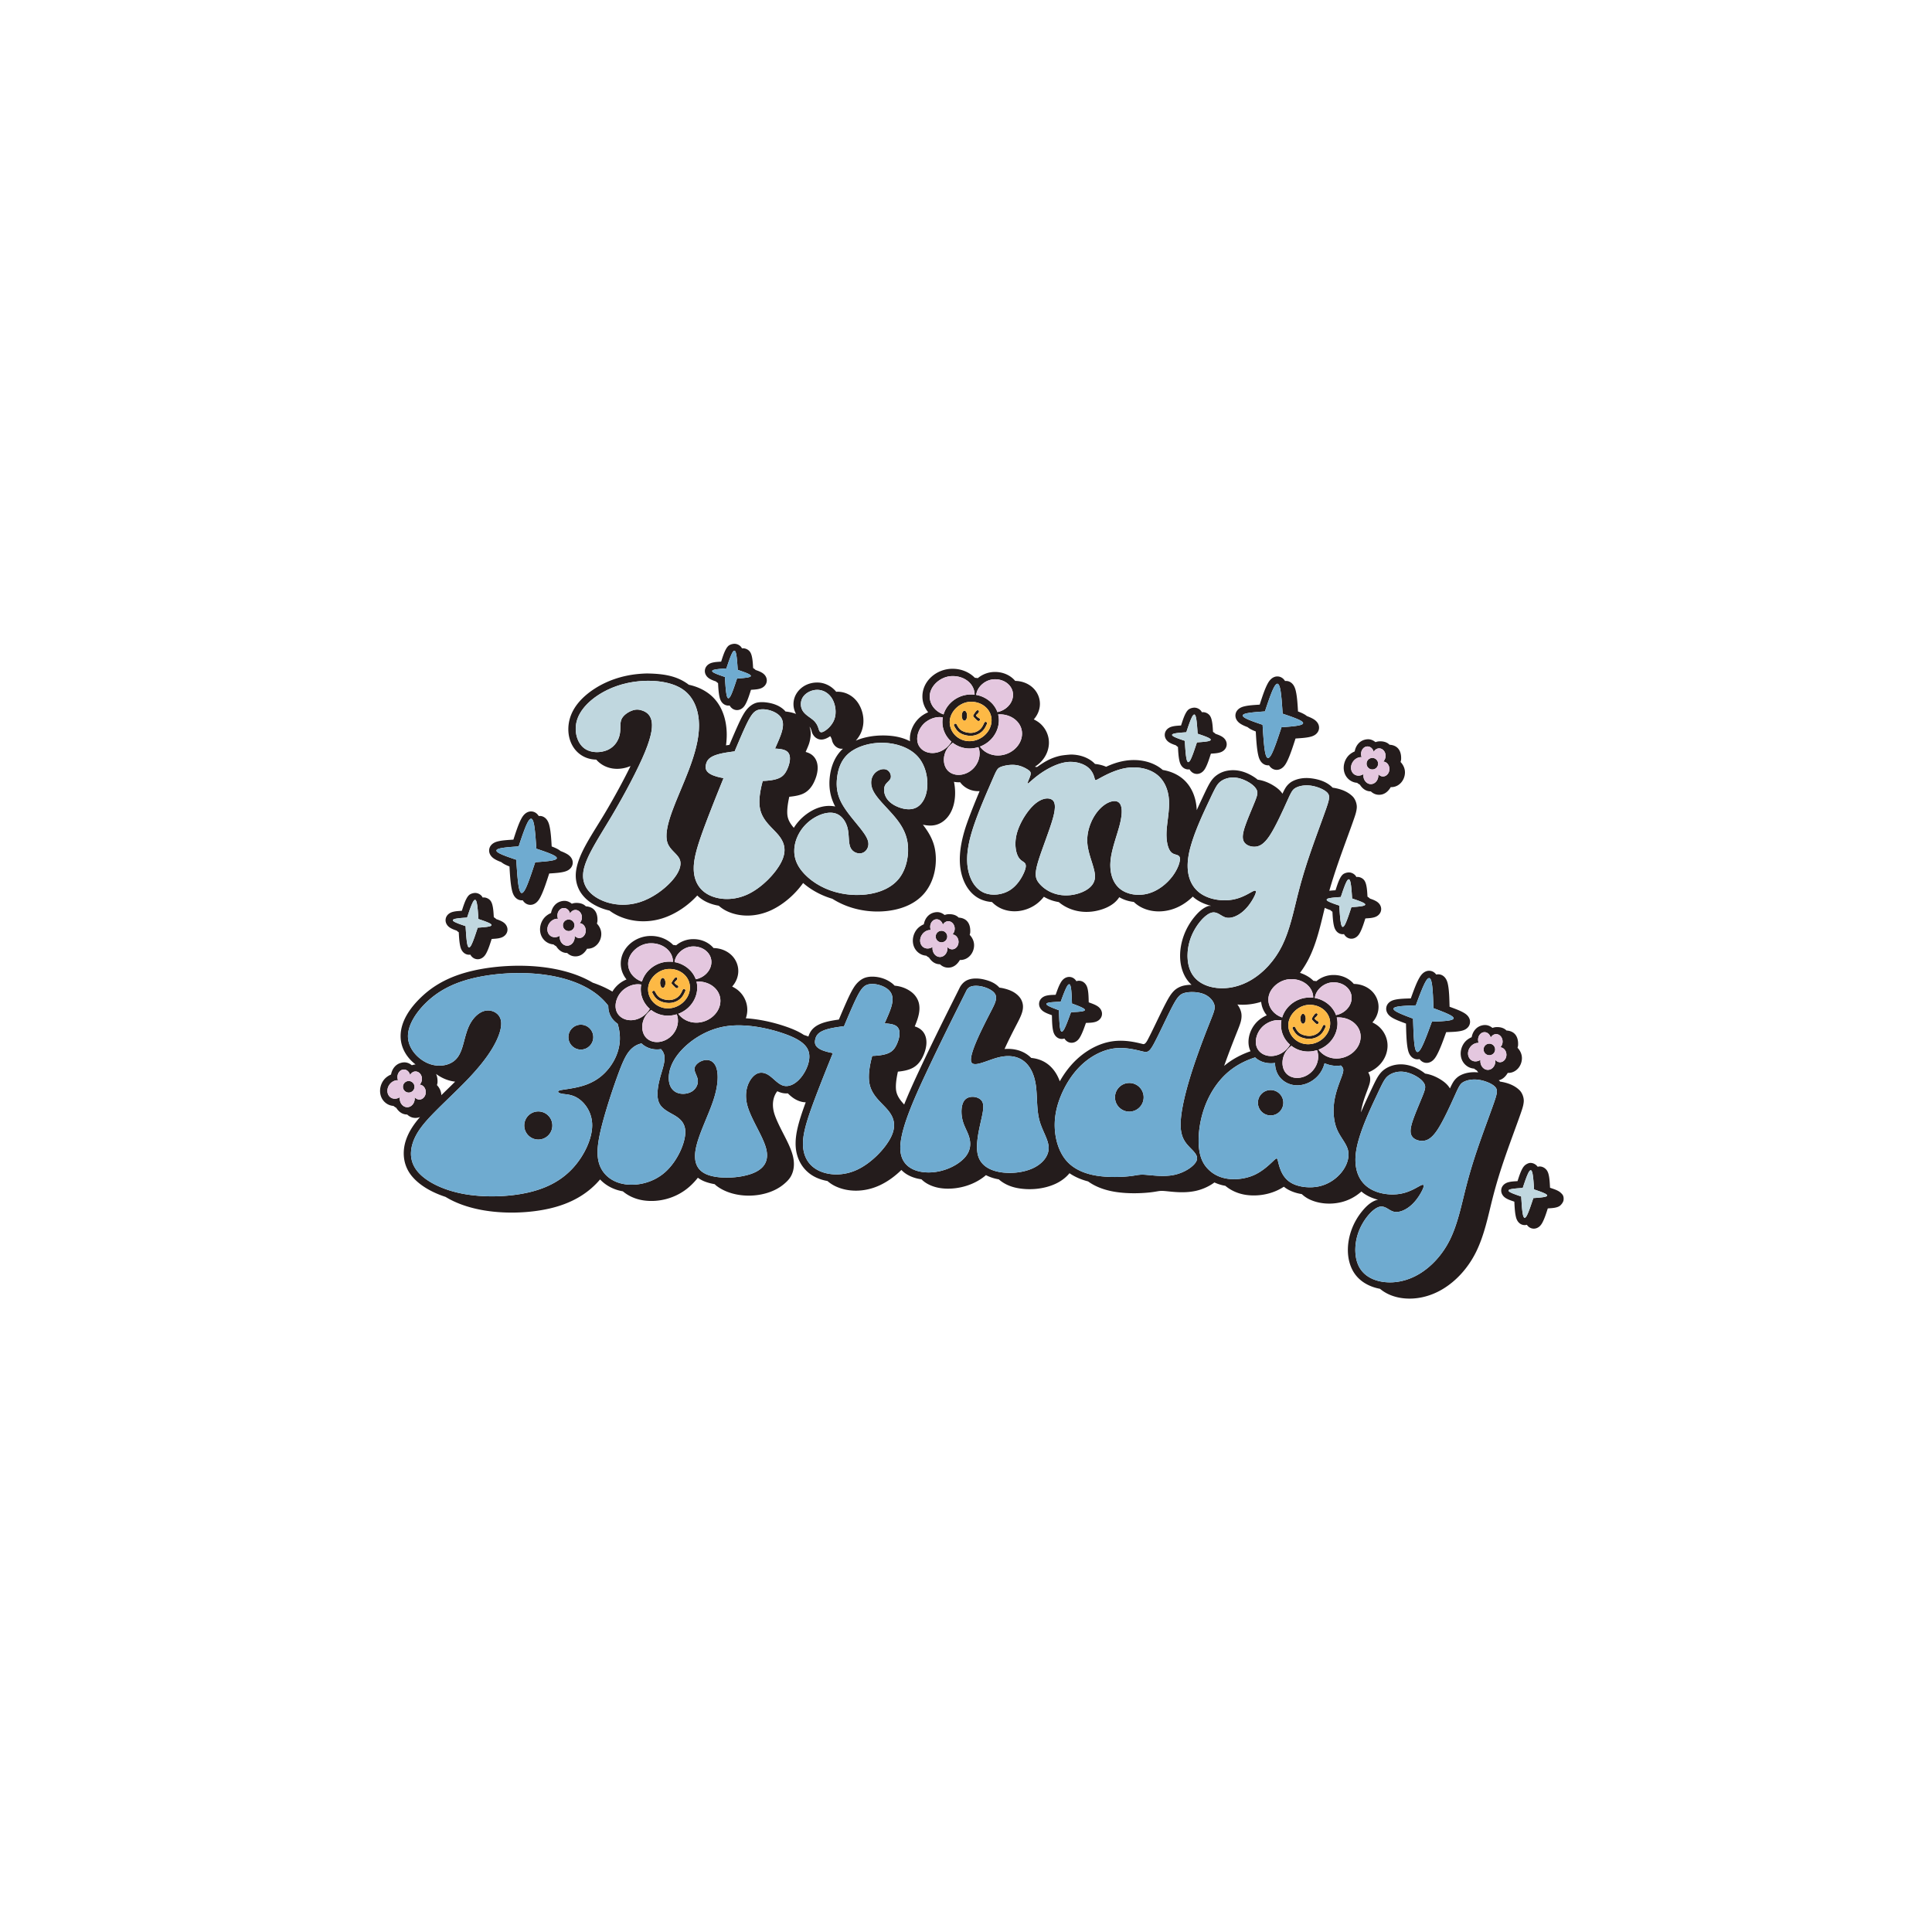
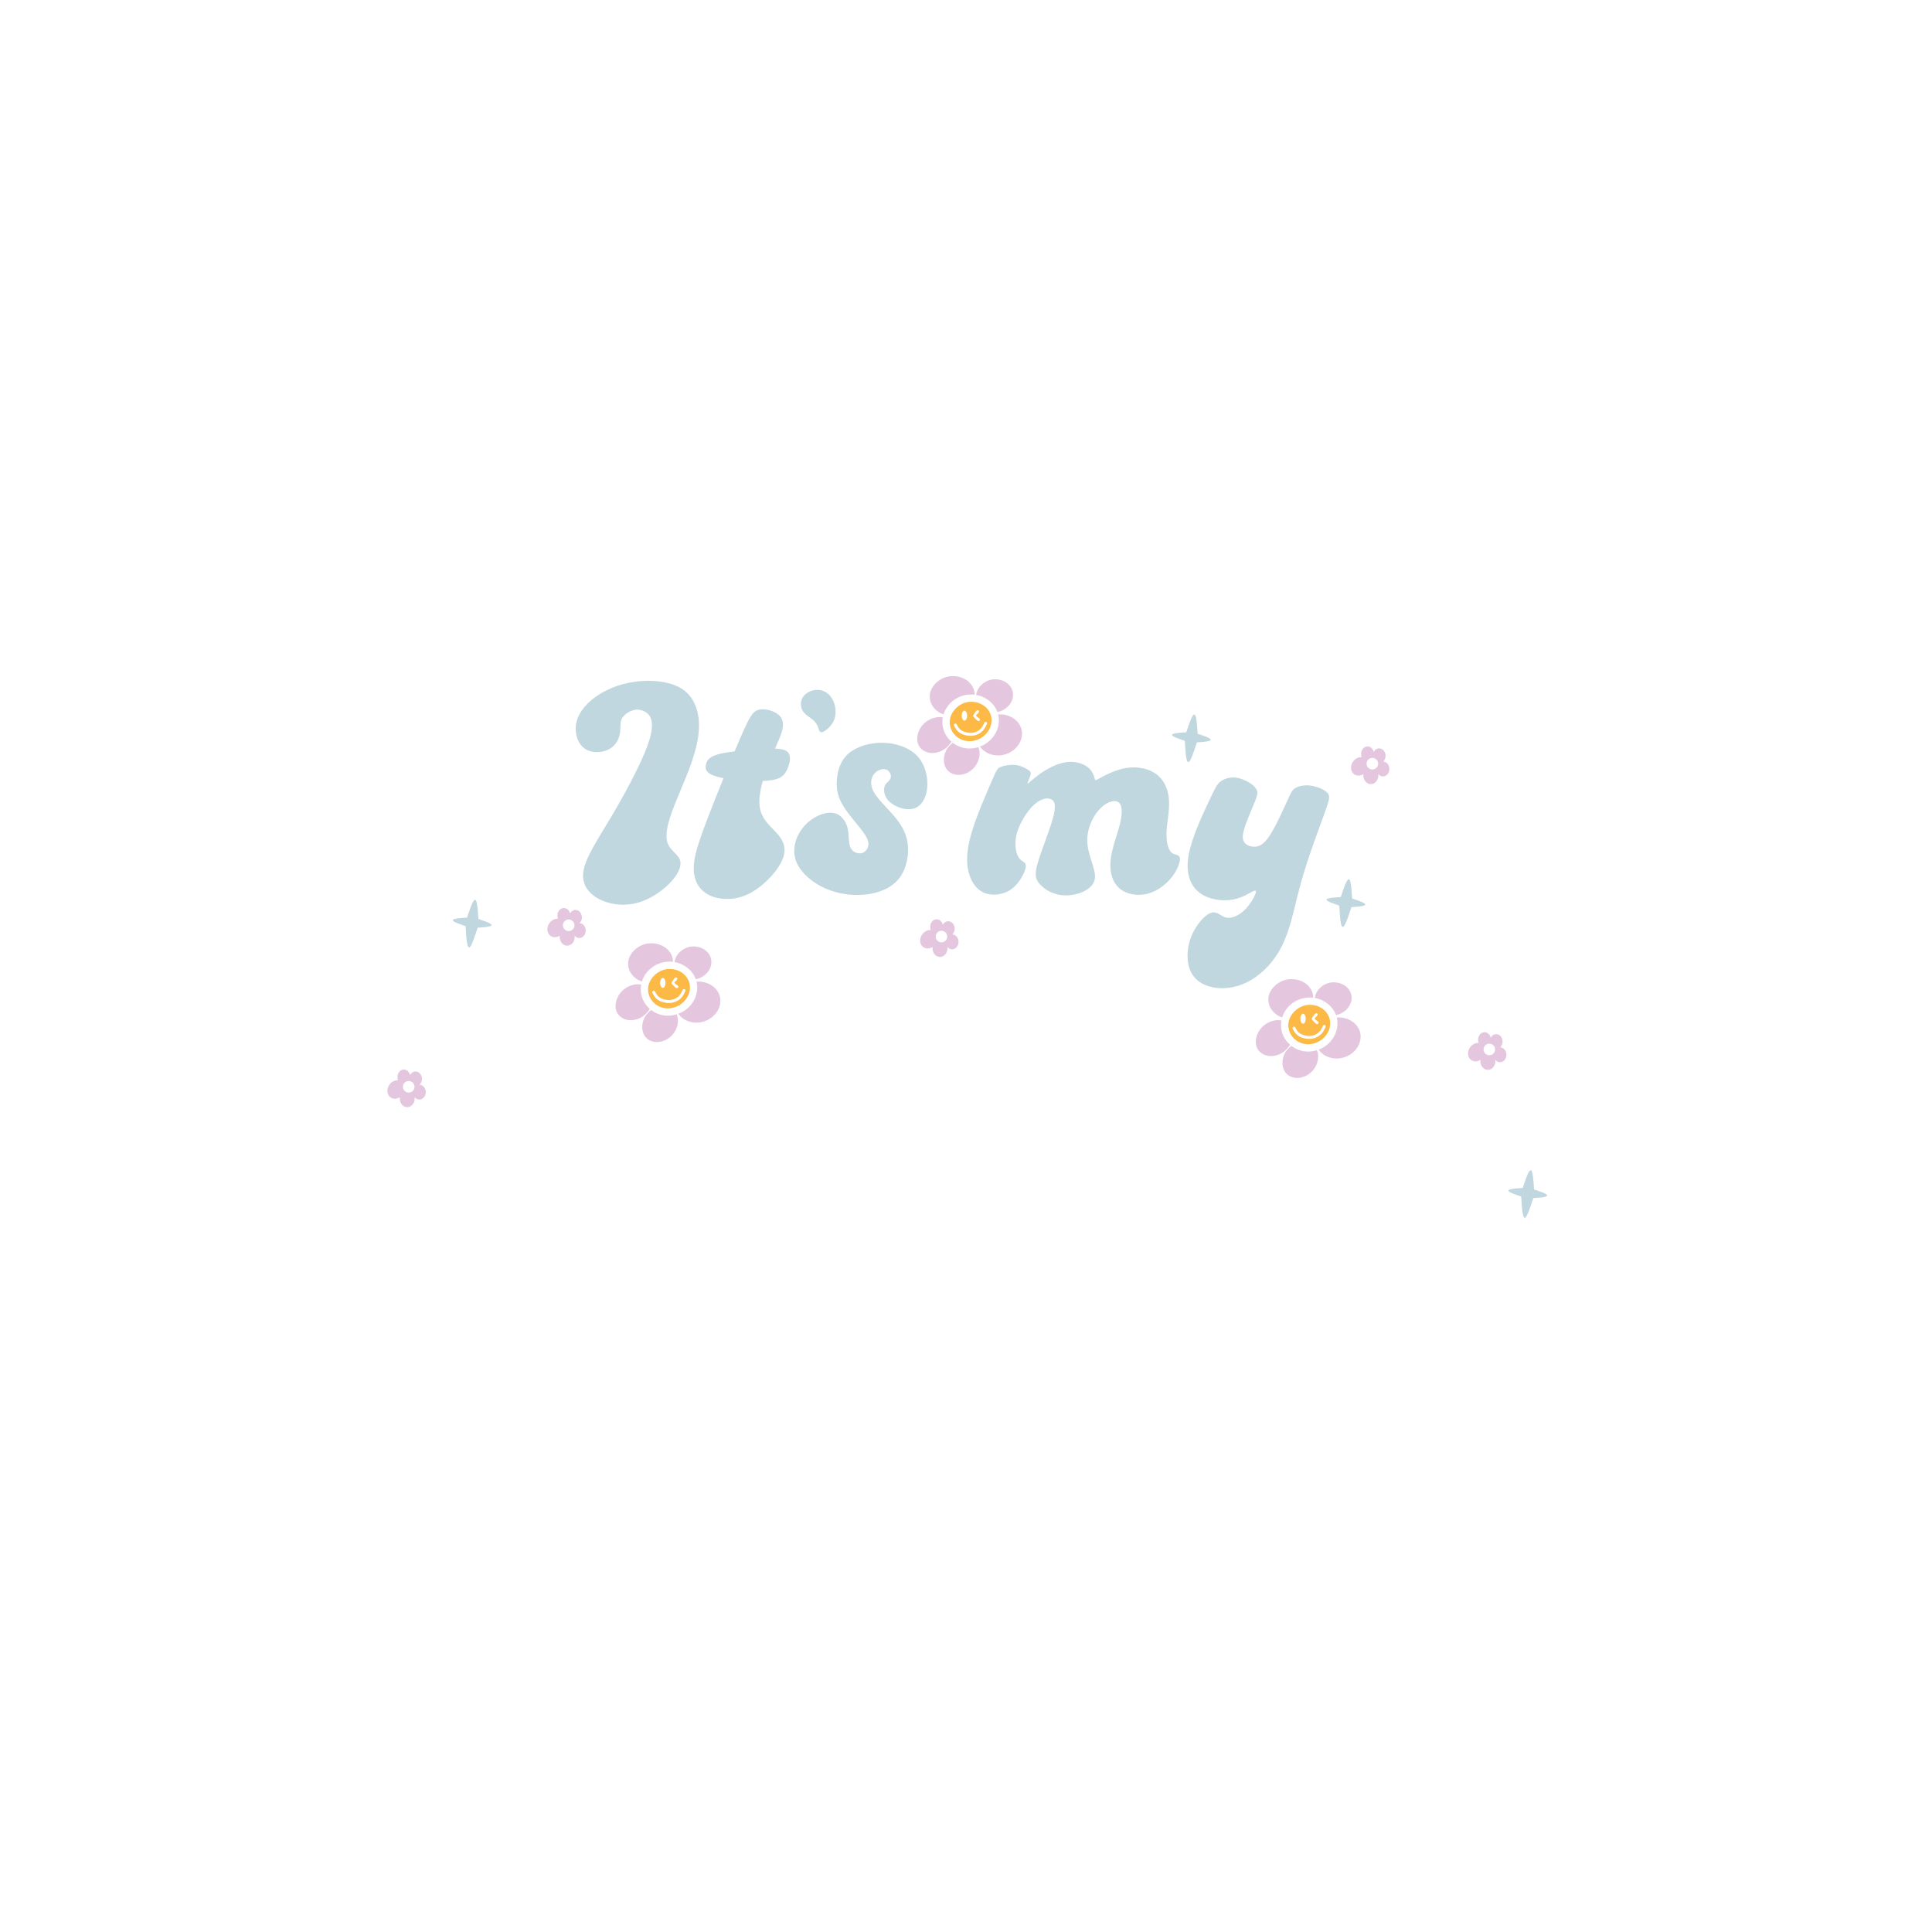
<svg xmlns="http://www.w3.org/2000/svg" xmlns:ns1="http://www.inkscape.org/namespaces/inkscape" xmlns:ns2="http://sodipodi.sourceforge.net/DTD/sodipodi-0.dtd" width="1500" height="1500" viewBox="0 0 396.875 396.875" version="1.1" id="svg918" ns1:version="0.92.5 (2060ec1f9f, 2020-04-08)" ns2:docname="It's my birthday.svg">
  <defs id="defs912" />
  <g ns1:label="Layer 1" ns1:groupmode="layer" id="layer1" transform="translate(0,99.875)">
    <g transform="translate(-566.473,-578.504)" id="g1316">
-       <path ns1:connector-curvature="0" style="color:#000000;font-style:normal;font-variant:normal;font-weight:normal;font-stretch:normal;font-size:medium;line-height:normal;font-family:sans-serif;font-variant-ligatures:normal;font-variant-position:normal;font-variant-caps:normal;font-variant-numeric:normal;font-variant-alternates:normal;font-feature-settings:normal;text-indent:0;text-align:start;text-decoration:none;text-decoration-line:none;text-decoration-style:solid;text-decoration-color:#000000;letter-spacing:normal;word-spacing:normal;text-transform:none;writing-mode:lr-tb;direction:ltr;text-orientation:mixed;dominant-baseline:auto;baseline-shift:baseline;text-anchor:start;white-space:normal;shape-padding:0;clip-rule:nonzero;display:inline;overflow:visible;visibility:visible;opacity:1;isolation:auto;mix-blend-mode:normal;color-interpolation:sRGB;color-interpolation-filters:linearRGB;solid-color:#000000;solid-opacity:1;vector-effect:none;fill:#241c1c;fill-opacity:1;fill-rule:nonzero;stroke:none;stroke-width:11.339;stroke-linecap:round;stroke-linejoin:round;stroke-miterlimit:4;stroke-dasharray:none;stroke-dashoffset:0;stroke-opacity:1;paint-order:normal;color-rendering:auto;image-rendering:auto;shape-rendering:auto;text-rendering:auto;enable-background:accumulate" d="m 2706.941,2305.186 v 0.01 c -2.119,0.075 -3.982,0.916 -4.82,1.764 -0.967,0.978 -1.49,1.879 -2.023,2.902 -1.416,2.714 -2.428,6.071 -3.447,9.16 -2.155,0.161 -4.316,0.231 -6.311,0.685 h -0.012 c -0.972,0.222 -1.863,0.463 -2.982,1.107 -1.119,0.645 -2.943,2.157 -3.277,4.74 -0.333,2.579 1.037,4.507 1.957,5.418 0.92,0.911 1.732,1.367 2.619,1.83 1.242,0.648 2.624,1.128 4.023,1.602 0.019,0.019 0.041,0.049 0.061,0.068 0.535,0.529 1.033,0.898 1.531,1.211 0.183,3.38 0.368,7.37 1.117,10.66 0.256,1.125 0.54,2.129 1.227,3.32 0.686,1.191 2.238,3.041 4.871,3.381 h 0.012 c 0.621,0.079 1.201,0.057 1.744,-0.037 0.026,0.049 0.047,0.099 0.076,0.148 0.686,1.191 2.238,3.041 4.871,3.381 h 0.01 c 2.626,0.333 4.594,-1.059 5.561,-2.037 0.966,-0.977 1.488,-1.879 2.022,-2.902 1.672,-3.205 2.929,-7.373 4.016,-10.725 2.031,-0.159 4.066,-0.223 5.941,-0.65 0.973,-0.223 1.872,-0.462 2.992,-1.107 1.12,-0.646 2.942,-2.164 3.275,-4.746 0.335,-2.584 -1.043,-4.509 -1.963,-5.418 -0.92,-0.909 -1.728,-1.37 -2.613,-1.832 -1.256,-0.655 -2.642,-1.148 -4.049,-1.625 -0.011,-0.011 -0.025,-0.03 -0.037,-0.041 -0.666,-0.658 -1.274,-1.079 -1.895,-1.438 -0.176,-3.006 -0.327,-6.157 -0.949,-8.891 -0.256,-1.125 -0.54,-2.131 -1.226,-3.322 -0.623,-1.082 -2.058,-2.494 -4.383,-2.998 0,0 -0.909,-0.129 -1.234,-0.117 -0.288,0.011 -0.571,0.036 -0.848,0.072 -0.078,-0.152 -0.146,-0.297 -0.236,-0.455 -0.623,-1.082 -2.058,-2.495 -4.383,-2.998 0,0 -0.909,-0.129 -1.234,-0.117 z m 0.021,5.357 c 0.475,0.061 0.923,0.736 1.289,2.342 0.663,2.913 1.03,8.938 1.254,12.527 2.8,0.929 6.67,2.243 8.586,3.242 1.187,0.62 1.622,1.109 1.572,1.494 -0.05,0.386 -0.597,0.75 -1.902,1.049 -2.029,0.462 -5.893,0.745 -8.81,0.934 -0.113,0.342 -0.194,0.593 -0.338,1.029 -1.101,3.329 -3.126,9.55 -4.572,12.322 -0.762,1.46 -1.367,1.998 -1.842,1.938 -0.475,-0.061 -0.923,-0.736 -1.289,-2.342 -0.694,-3.049 -1.071,-9.581 -1.291,-13.08 -0.028,-0.459 -0.044,-0.719 -0.066,-1.082 -2.774,-0.923 -6.44,-2.178 -8.285,-3.141 -1.187,-0.619 -1.622,-1.112 -1.572,-1.498 0.05,-0.386 0.597,-0.748 1.902,-1.047 2.107,-0.48 6.18,-0.768 9.125,-0.953 1.128,-3.415 3.017,-9.149 4.398,-11.797 0.762,-1.461 1.367,-1.998 1.842,-1.938 z m 168.971,14.021 c -12.22,0.023 -23.266,9.328 -23.266,21.463 0,4.646 1.711,8.847 4.461,12.244 -1.339,0.58 -2.656,1.248 -3.918,2.084 -4.634,3.011 -7.784,7.516 -9.295,12.391 -0.794,2.561 -1.143,5.309 -0.865,8.014 -5.242,-2.754 -11.891,-4.491 -20.912,-4.498 -7.471,-0.011 -14.8,1.303 -21.111,3.996 1.804,-2.004 3.48,-4.477 4.564,-7.486 v -0.012 c 2.568,-7.139 1.335,-14.826 -2.223,-20.795 -3.559,-5.971 -9.719,-9.504 -16.092,-9.611 -0.487,-0.011 -0.971,0.012 -1.453,0.031 -3.645,-4.478 -8.93,-7.076 -14.375,-7.168 -6.374,-0.107 -12.375,2.666 -15.959,7.885 -3.481,5.071 -3.596,11.42 -0.783,16.463 -2.41,-0.941 -5.008,-1.521 -7.738,-1.838 -0.124,-0.015 -0.262,-0.02 -0.389,-0.031 -0.76,-0.894 -1.605,-1.706 -2.52,-2.404 -3.666,-2.8 -8.093,-4.143 -12.918,-4.703 -2.319,-0.269 -5.195,-0.196 -6.998,0.295 -3.599,0.98 -6.927,3.789 -9.383,7.633 -2.456,3.844 -4.816,9.041 -8.326,17.148 -0.99,2.287 -2.187,5.118 -3.352,7.877 -0.893,0.127 -1.76,0.263 -2.647,0.393 0.372,-2.935 0.579,-5.871 0.549,-8.803 -0.126,-12.362 -4.411,-24.748 -14.881,-32.016 -4.476,-3.107 -9.238,-5.019 -14.547,-6.176 -0.421,-0.325 -0.837,-0.654 -1.279,-0.961 -8.506,-5.905 -18.024,-7.516 -30.428,-7.766 v 0.01 c -2.463,-0.05 -5.616,0.216 -7.381,0.369 -12.921,1.214 -24.446,5.341 -33.795,11.354 -9.349,6.013 -16.904,14.01 -19.488,23.873 -2.584,9.863 -0.11,20.478 7.426,26.523 3.983,3.196 8.634,4.557 13.213,4.633 0.791,0.9 1.662,1.739 2.615,2.504 7.274,5.836 16.766,5.589 23.992,2.463 -5.488,11.235 -12.653,24.371 -19.74,36.293 -10.089,16.97 -20.581,31.32 -22.486,44.947 -0.953,6.813 0.843,13.067 4.252,17.783 3.409,4.716 8.188,7.993 13.244,10.254 2.687,1.201 5.505,2.125 8.402,2.781 2.304,1.757 4.828,3.193 7.426,4.356 10.112,4.521 22.05,5.229 33.262,1.758 11.18,-3.461 20.903,-10.683 27.354,-17.805 2.007,1.96 4.341,3.634 7.008,4.924 2.922,1.413 6.178,2.434 9.646,3 1.814,1.623 3.877,3.022 6.182,4.137 9.462,4.576 22.41,5.066 34.799,-0.818 9.85,-4.678 18.633,-12.73 24.42,-20.928 4.215,3.709 9.234,6.855 14.658,9.287 2.595,1.163 5.272,2.14 7.998,2.943 2.474,1.566 5.101,2.97 7.83,4.193 10.925,4.898 23.283,6.583 34.812,5.242 11.529,-1.341 22.669,-5.787 29.662,-14.949 6.994,-9.162 8.982,-21.354 7.439,-31.654 -1.231,-8.221 -5.148,-14.539 -9.559,-20.256 4.444,0.951 9.294,1.244 14.033,-1.482 6.431,-3.701 10.183,-11.193 10.844,-20.219 0.266,-3.626 0.052,-7.581 -0.783,-11.545 1.57,0.312 3.171,0.418 4.774,0.32 0.958,1.327 2.139,2.535 3.559,3.574 3.467,2.538 7.509,3.555 11.541,3.328 -4.491,10.702 -9.526,23.333 -11.68,30.656 -4.087,13.897 -4.598,24.637 -2.326,33.602 2.272,8.965 7.515,16.624 15.613,19.908 2.57,1.042 5.259,1.623 7.965,1.793 2.22,2.283 4.843,4.119 7.863,5.344 8.098,3.284 17.381,2.027 24.656,-2.443 3.247,-1.995 5.753,-4.447 7.73,-6.977 1.758,1.034 3.663,1.951 5.732,2.682 1.841,0.649 3.793,1.127 5.814,1.453 2.756,2.318 6.118,4.308 10.014,5.684 6.194,2.187 13.536,2.652 21.17,0.635 3.817,-1.008 7.846,-2.608 11.348,-5.344 1.632,-1.275 3.147,-2.889 4.359,-4.768 3.43,2.033 7.282,3.237 11.266,3.678 0.431,0.417 0.878,0.822 1.346,1.209 7.404,6.13 17.748,7.438 27.061,4.908 6.829,-1.855 12.701,-5.699 17.338,-10.258 0.541,0.502 1.103,0.985 1.691,1.438 3.755,2.885 8.068,4.605 12.477,5.721 -0.839,0.115 -1.632,-0.062 -2.473,0.26 -4.132,1.577 -7.375,4.625 -10.543,8.496 -3.168,3.871 -6.035,8.642 -8.008,13.93 -3.945,10.576 -4.22,22.366 0.539,31.557 1.399,2.702 3.21,5.01 5.314,6.957 -2.097,0.022 -4.107,0.227 -5.988,0.643 -2.654,0.586 -5.663,2.019 -7.9,4.352 -2.237,2.332 -3.927,5.204 -6.109,9.367 -4.366,8.326 -10.78,22.455 -14.295,28.861 -0.877,1.598 -2.101,3.15 -3.426,2.705 -4.718,-1.161 -13.818,-3.572 -23.799,-2.08 -9.98,1.492 -19.676,6.7 -27.555,14.082 -5.273,4.941 -9.596,10.776 -13.039,16.891 -1.899,-5.24 -4.807,-9.733 -8.941,-13.016 -3.663,-2.909 -8.173,-4.629 -13.195,-5.1 -0.637,-0.63 -1.302,-1.233 -2.01,-1.795 -4.952,-3.932 -11.449,-5.696 -18.676,-5.123 1.571,-3.488 3.254,-6.974 4.717,-9.912 4.65,-9.339 6.834,-12.892 8.315,-16.811 0.74,-1.958 1.321,-4.049 1.256,-6.438 -0.064,-2.389 -0.992,-5.024 -2.627,-7.012 -3.27,-3.975 -7.708,-5.691 -12.197,-6.787 -1.165,-0.284 -2.32,-0.491 -3.459,-0.625 -3.221,-3.605 -7.459,-5.221 -11.746,-6.268 -2.244,-0.548 -4.453,-0.818 -6.576,-0.803 -2.119,0.015 -4.147,0.269 -6.186,1.096 -4.073,1.651 -5.96,5.379 -6.369,6.23 -0.411,0.854 -0.373,0.777 -5.318,10.664 -4.945,9.886 -14.862,29.708 -25.26,51.814 -4.294,9.129 -8.687,18.685 -12.357,27.877 -2.902,-3.177 -5.282,-6.253 -6.096,-10.131 -0.774,-3.689 -0.091,-9.381 1.234,-15.348 5.013,-0.484 8.997,-1.405 12.168,-3.297 3.485,-2.079 5.646,-5.23 7.01,-8.045 1.363,-2.814 2.547,-6.091 2.877,-9.693 0.33,-3.603 -0.343,-8.171 -3.894,-11.289 -1.596,-1.401 -3.318,-2.189 -5.106,-2.738 1.034,-2.472 1.942,-4.846 2.59,-7.137 1.072,-3.79 1.452,-7.41 0.621,-10.893 -0.831,-3.483 -3.018,-6.538 -5.76,-8.633 -3.714,-2.837 -8.291,-4.511 -13.061,-4.918 -0.662,-0.724 -1.378,-1.389 -2.144,-1.975 -4.113,-3.142 -9.283,-4.874 -14.604,-5.018 -1.764,-0.045 -3.562,0.103 -5.371,0.596 -3.607,0.982 -6.936,3.789 -9.4,7.644 -2.465,3.856 -4.841,9.078 -8.365,17.217 -0.98,2.264 -2.159,5.071 -3.311,7.799 -3.657,0.514 -7.127,1.092 -10.043,1.887 -4.21,1.148 -7.408,2.675 -9.801,4.941 -2.003,1.897 -3.16,4.262 -3.77,6.324 -0.912,-0.336 -1.841,-0.67 -2.808,-0.998 -0.234,-0.079 -0.491,-0.155 -0.729,-0.234 -3.9,-2.604 -8.675,-4.69 -14.476,-6.658 -8.431,-2.859 -19.286,-5.532 -30.492,-6.24 0.458,-1.348 0.801,-2.75 0.982,-4.213 0.804,-6.498 -1.778,-12.635 -6.137,-16.738 -1.592,-1.499 -3.469,-2.663 -5.453,-3.652 2.439,-2.759 4.149,-6.15 4.629,-10.027 0.693,-5.592 -1.547,-10.918 -5.287,-14.44 -3.591,-3.382 -8.496,-5.288 -13.781,-5.373 -0.446,-0.536 -0.92,-1.045 -1.424,-1.52 -3.734,-3.515 -8.882,-5.458 -14.406,-5.395 -4.962,0.011 -9.571,1.82 -13.15,4.791 -0.756,-0.129 -1.523,-0.221 -2.297,-0.279 -4.296,-4.401 -10.647,-7.049 -17.377,-6.973 l 0.016,-0.01 c -12.22,0.023 -23.267,9.328 -23.267,21.463 0,4.646 1.713,8.848 4.463,12.244 -1.339,0.58 -2.659,1.248 -3.92,2.084 -2.97,1.93 -5.322,4.477 -7.031,7.338 -4.654,-2.759 -9.768,-5.041 -15.211,-6.891 -10.98,-6.511 -24.5,-10.39 -38.941,-12.105 -5.777,-0.686 -11.69,-1.02 -17.584,-1.041 h -0.012 c -12.968,-0.047 -25.822,1.39 -36.846,3.967 -16.035,3.747 -28.259,10.044 -38.029,18.912 -9.771,8.868 -17.879,20.206 -17.543,32.383 0.248,9.007 5.221,16.381 11.598,21.264 -1.29,0.085 -2.153,0.366 -2.894,0.604 -1.292,-1.02 -3.133,-2.204 -5.717,-2.228 h -0.012 c -0.861,-0.011 -1.804,0.114 -2.838,0.412 -4.209,1.215 -6.783,4.786 -7.553,9.012 -2.357,1.02 -4.473,2.53 -5.979,4.688 -3.869,5.547 -3.477,13.645 2.369,17.725 l 0.012,0.012 c 1.679,1.167 3.573,1.778 5.498,1.934 0.277,0.235 0.56,0.467 0.867,0.682 l 0.012,0.012 c 0.396,0.275 0.807,0.511 1.225,0.727 1.897,2.978 4.618,5.223 8.508,5.231 1.672,1.586 3.761,2.627 6.396,2.627 1.31,0 2.488,-0.254 3.551,-0.703 -4.926,5.733 -8.63,11.29 -10.818,17.643 -2.971,8.624 -2.841,19.608 4.85,28.604 5.691,6.655 14.646,12.045 25.789,15.691 7.438,4.576 16.902,8.043 27.729,10.076 16.966,3.186 36.842,2.632 53.078,-1.131 16.235,-3.762 28.772,-10.977 38.035,-21.439 0.308,-0.348 0.606,-0.704 0.904,-1.059 4.377,4.671 10.472,7.984 17.658,9.215 4.234,3.565 9.635,6.056 15.822,7.006 11.284,1.732 25.264,-1.147 36.086,-10.854 2.276,-2.041 4.364,-4.295 6.246,-6.688 1.67,1.243 3.556,2.272 5.604,3.045 2.312,0.873 4.815,1.511 7.422,1.961 0.383,0.379 0.777,0.749 1.193,1.1 14.026,10.906 38.951,10.157 52.348,-1.047 2.046,-1.711 4.029,-3.577 5.393,-5.908 2.773,-4.741 3.126,-10.587 1.576,-16.455 -1.55,-5.867 -4.66,-11.7 -7.619,-17.488 -2.96,-5.788 -5.772,-11.5 -6.928,-15.863 -2.132,-8.046 0.416,-13.798 2.609,-16.398 1.001,0.478 2.082,0.898 3.275,1.217 1.628,0.435 3.251,0.557 4.852,0.434 2.307,2.235 5.458,5.148 10.359,6.457 1.178,0.314 2.353,0.46 3.52,0.476 -5.472,14.909 -8.19,24.638 -7.807,33.658 0.448,10.542 5.951,19.846 15.443,24.438 2.801,1.355 5.911,2.342 9.217,2.924 1.773,1.549 3.769,2.891 5.994,3.967 9.492,4.591 22.479,5.08 34.91,-0.824 6.061,-2.879 11.648,-7.032 16.402,-11.709 1.333,1.374 2.812,2.553 4.394,3.496 3.489,2.079 7.306,3.217 11.15,3.742 1.245,1.228 2.61,2.286 4.061,3.15 5.923,3.529 12.79,4.395 19.133,4.037 10.868,-0.613 20.402,-4.826 26.824,-10.418 2.808,1.476 5.91,2.514 9.109,3.121 0.278,0.053 0.561,0.095 0.842,0.142 3.891,3.495 8.992,5.73 14.369,6.75 9.488,1.801 20.526,0.881 29.523,-3.258 4.327,-1.991 8.129,-4.811 10.9,-8.236 4.305,2.95 9.218,5.005 14.428,6.352 6.008,4.347 13.293,6.851 20.934,8.084 10.233,1.652 20.992,1.117 27.201,0.42 3.105,-0.348 5.027,-0.751 6.383,-0.953 1.356,-0.202 2.246,-0.28 4.482,-0.129 4.472,0.3 14.41,2.047 24.107,-0.01 4.849,-1.027 9.258,-2.947 12.898,-5.285 0.67,-0.43 1.302,-0.877 1.918,-1.33 2.605,1.214 5.439,2.101 8.461,2.619 4.557,3.795 10.305,6.335 16.881,7.144 7.384,0.91 15.692,-0.134 23.059,-3.467 2.011,-0.91 3.811,-1.925 5.439,-2.981 1.328,1.07 2.836,2.049 4.551,2.877 2.819,1.361 5.985,2.316 9.322,2.844 1.629,1.529 3.563,2.929 5.887,4.051 6.939,3.35 15.965,4.293 24.537,2.252 6.101,-1.452 11.483,-4.448 15.809,-8.318 0.344,0.294 0.68,0.598 1.041,0.875 3.586,2.756 7.69,4.415 11.889,5.549 -0.627,0.122 -1.254,0.19 -1.881,0.43 -4.132,1.577 -7.378,4.62 -10.545,8.49 -3.168,3.87 -6.039,8.645 -8.012,13.934 -3.945,10.576 -4.217,22.368 0.543,31.559 4.327,8.354 12.56,12.977 21.385,14.601 4.949,4.201 11.339,6.551 17.877,7.305 9.803,1.131 20.655,-1.039 30.807,-7.152 10.151,-6.113 19.497,-16.027 25.805,-28.803 6.307,-12.776 9.28,-27.616 12.396,-40.041 3.116,-12.426 6.387,-22.941 10.412,-34.535 4.025,-11.593 8.796,-24.222 11.518,-32.043 1.361,-3.91 2.337,-6.659 2.594,-9.725 0.257,-3.066 -1.113,-6.839 -3.231,-8.922 -3.999,-3.933 -9.417,-5.848 -15.043,-6.703 -0.057,-0.061 -0.11,-0.134 -0.166,-0.191 -0.299,-0.292 -0.606,-0.571 -0.918,-0.842 3.12,-0.715 5.364,-3.003 6.994,-5.764 0.106,0 0.189,0.068 0.295,0.068 6.307,0 10.658,-5.614 10.658,-11.449 v -0.012 c 0,-3.058 -1.338,-5.863 -3.389,-8.023 0.132,-0.735 0.387,-1.28 0.422,-2.191 0.272,-6.91 -2.978,-10.832 -8.986,-11.199 -1.601,-1.655 -3.9,-2.567 -6.834,-2.656 -1.996,-0.061 -3.113,0.326 -4.061,0.629 -1.292,-1.02 -3.133,-2.202 -5.717,-2.227 -0.862,-0.011 -1.804,0.112 -2.838,0.41 -4.209,1.215 -6.783,4.787 -7.553,9.014 -2.357,1.02 -4.474,2.53 -5.979,4.688 -3.869,5.547 -3.477,13.645 2.369,17.725 v 0.012 c 1.68,1.167 3.574,1.778 5.498,1.934 0.276,0.235 0.56,0.466 0.867,0.68 v 0.01 c 0.396,0.275 0.807,0.511 1.225,0.727 0.344,0.543 0.728,1.05 1.131,1.535 -5.664,-0.597 -10.549,0.427 -14.242,2.453 -1.928,1.057 -3.868,2.924 -5.152,4.99 -0.862,1.387 -1.674,3.059 -2.566,4.986 -1.557,-2.714 -3.989,-4.876 -7.068,-6.816 -3.25,-2.048 -7.419,-4.005 -12.17,-4.709 -0.928,-0.765 -1.939,-1.491 -3.041,-2.186 -3.707,-2.336 -8.608,-4.554 -14.207,-4.93 -0.691,-0.045 -1.38,-0.058 -2.064,-0.043 -4.824,0.117 -9.325,1.638 -12.871,4.426 -2.026,1.594 -3.677,3.74 -5.174,6.404 -1.497,2.664 -3.074,6.051 -5.516,11.232 -1.934,4.104 -4.399,9.368 -6.838,15.139 0.061,-0.462 0.11,-0.927 0.185,-1.385 1.104,-6.727 3.897,-13.339 5.553,-18.014 0.828,-2.337 1.528,-4.296 1.402,-6.912 -0.079,-1.644 -0.713,-3.282 -1.537,-4.646 7.796,-3.071 13.787,-9.835 14.842,-18.359 0.805,-6.498 -1.778,-12.635 -6.137,-16.738 -1.592,-1.499 -3.469,-2.663 -5.453,-3.652 2.439,-2.759 4.149,-6.151 4.629,-10.027 0.692,-5.593 -1.547,-10.918 -5.287,-14.44 -3.592,-3.382 -8.496,-5.288 -13.781,-5.373 -0.446,-0.536 -0.92,-1.047 -1.424,-1.522 -3.734,-3.515 -8.881,-5.458 -14.406,-5.394 -4.963,0.011 -9.572,1.82 -13.152,4.791 -0.755,-0.128 -1.52,-0.221 -2.293,-0.279 -0.832,-0.853 -1.742,-1.636 -2.717,-2.35 -2.554,-1.773 -5.14,-3.013 -7.699,-3.82 2.626,-3.522 5.02,-7.361 7.076,-11.525 6.123,-12.403 9.106,-26.709 12.127,-38.904 0.107,0.058 0.213,0.117 0.322,0.174 1.242,0.648 2.624,1.128 4.023,1.602 0.019,0.019 0.041,0.047 0.061,0.066 0.535,0.53 1.033,0.898 1.531,1.211 0.183,3.381 0.368,7.37 1.117,10.66 0.256,1.124 0.54,2.131 1.227,3.322 0.686,1.191 2.238,3.041 4.871,3.381 h 0.012 c 0.621,0.079 1.201,0.055 1.744,-0.039 0.026,0.049 0.047,0.099 0.076,0.148 0.686,1.191 2.238,3.041 4.871,3.381 h 0.012 c 2.626,0.333 4.594,-1.059 5.561,-2.037 0.966,-0.977 1.488,-1.879 2.021,-2.902 1.672,-3.205 2.929,-7.373 4.016,-10.725 2.031,-0.159 4.066,-0.223 5.941,-0.65 0.973,-0.223 1.872,-0.462 2.992,-1.107 1.12,-0.646 2.942,-2.164 3.275,-4.746 0.334,-2.584 -1.043,-4.509 -1.963,-5.418 -0.92,-0.909 -1.728,-1.37 -2.613,-1.832 -1.256,-0.655 -2.642,-1.149 -4.049,-1.625 -0.011,-0.011 -0.027,-0.03 -0.039,-0.041 -0.666,-0.658 -1.274,-1.079 -1.895,-1.438 -0.176,-3.006 -0.327,-6.157 -0.949,-8.891 -0.256,-1.125 -0.54,-2.131 -1.226,-3.322 -0.623,-1.082 -2.058,-2.494 -4.383,-2.998 0,0 -0.909,-0.129 -1.234,-0.117 -0.288,0.011 -0.571,0.038 -0.848,0.074 -0.078,-0.152 -0.146,-0.299 -0.236,-0.457 -0.623,-1.082 -2.058,-2.494 -4.383,-2.998 0,0 -0.909,-0.129 -1.234,-0.117 v 0.01 c -2.119,0.075 -3.982,0.916 -4.82,1.764 -0.967,0.978 -1.49,1.879 -2.023,2.902 -1.416,2.714 -2.428,6.071 -3.447,9.16 -1.625,0.121 -3.255,0.192 -4.812,0.414 2.175,-7.593 4.505,-14.801 7.168,-22.473 4.025,-11.594 8.794,-24.224 11.516,-32.045 1.361,-3.91 2.343,-6.662 2.6,-9.729 0.257,-3.066 -1.117,-6.835 -3.234,-8.918 -4.11,-4.043 -9.717,-5.957 -15.508,-6.775 -0.108,-0.119 -0.209,-0.251 -0.32,-0.361 -4.238,-4.168 -10.066,-6.083 -16.047,-6.857 -5.98,-0.773 -11.123,0.27 -14.979,2.385 v -0.012 c -1.928,1.057 -3.868,2.925 -5.152,4.992 -0.799,1.286 -1.55,2.809 -2.359,4.541 -1.56,-2.397 -3.843,-4.35 -6.66,-6.125 -3.338,-2.103 -7.648,-4.1 -12.557,-4.754 -0.989,-0.837 -2.076,-1.628 -3.271,-2.381 -3.709,-2.337 -8.613,-4.557 -14.211,-4.932 0,0 -1.391,-0.069 -2.086,-0.047 -5.28,0.166 -9.332,1.634 -12.877,4.422 -2.026,1.593 -3.677,3.742 -5.174,6.406 -1.497,2.664 -3.072,6.047 -5.514,11.229 -1.213,2.573 -2.628,5.617 -4.105,8.934 -0.019,-0.411 -0.034,-0.821 -0.061,-1.232 -0.629,-9.444 -4.439,-18.441 -12.025,-24.082 -4.147,-3.083 -9.063,-4.998 -14.254,-5.861 -0.506,-0.438 -1.026,-0.865 -1.57,-1.27 -7.587,-5.641 -17.736,-7.401 -27.461,-5.891 -5.743,0.892 -10.801,2.808 -14.861,4.695 -2.591,-1.135 -5.499,-1.889 -8.633,-2.188 -0.633,-0.676 -1.337,-1.338 -2.143,-1.969 -4.231,-3.313 -10.058,-5.317 -16.684,-5.322 0,0 -5.683,0.377 -8.443,1.022 -7.43,1.734 -12.319,4.886 -17.668,8.639 -0.427,-0.097 -1.094,-0.112 -1.41,-0.135 -0.045,-0.058 -0.091,-0.108 -0.137,-0.164 5.672,-3.572 9.777,-9.319 10.633,-16.229 0.805,-6.498 -1.779,-12.635 -6.137,-16.738 -1.592,-1.499 -3.469,-2.663 -5.453,-3.652 2.439,-2.759 4.149,-6.15 4.629,-10.027 0.693,-5.592 -1.547,-10.918 -5.287,-14.439 -3.588,-3.379 -8.488,-5.285 -13.768,-5.373 -0.447,-0.538 -0.92,-1.05 -1.426,-1.525 -3.734,-3.515 -8.882,-5.458 -14.406,-5.394 -4.965,0.01 -9.576,1.823 -13.156,4.797 -0.753,-0.128 -1.516,-0.222 -2.287,-0.281 -4.296,-4.403 -10.649,-7.053 -17.381,-6.976 z m 0.043,5.666 c 9.465,-0.118 17.178,6.182 17.141,14.418 -0.946,-0.112 -1.904,-0.17 -2.875,-0.158 -9.763,0.016 -18.455,6.513 -21.191,15.449 -6.251,-2.102 -10.713,-7.529 -10.713,-13.912 0,-0.513 0.033,-1.023 0.098,-1.529 0.974,-7.595 9.033,-14.268 17.541,-14.268 z m 251.666,0.262 v 0.012 0 z m 0,0.012 c -2.269,0.06 -4.014,1.304 -5.01,2.311 -1.138,1.151 -1.85,2.331 -2.598,3.764 -2.237,4.287 -4.211,10.604 -5.914,15.783 -3.911,0.265 -8.147,0.47 -11.434,1.219 -1.339,0.306 -2.495,0.634 -3.787,1.379 -1.292,0.745 -3.195,2.365 -3.543,5.057 -0.347,2.689 1.08,4.736 2.141,5.787 1.061,1.05 2.095,1.667 3.314,2.305 1.176,0.613 2.542,1.174 3.969,1.715 0.865,0.741 1.736,1.263 2.732,1.783 1.063,0.554 2.291,1.064 3.566,1.559 0.317,5.545 0.706,13.05 1.875,18.182 0.359,1.575 0.75,2.9 1.559,4.303 0.808,1.403 2.497,3.356 5.262,3.713 h 0.01 c 0.549,0.072 1.065,0.053 1.561,0 0.85,1.381 2.496,3.164 5.129,3.504 h 0.012 c 2.76,0.351 4.88,-1.115 6.018,-2.266 1.138,-1.151 1.85,-2.333 2.598,-3.766 2.599,-4.981 5.055,-12.882 6.799,-18.219 3.745,-0.261 7.741,-0.466 10.852,-1.174 1.342,-0.306 2.507,-0.632 3.801,-1.379 1.293,-0.747 3.19,-2.368 3.537,-5.057 0.348,-2.691 -1.079,-4.74 -2.141,-5.789 -1.061,-1.049 -2.096,-1.66 -3.314,-2.295 -1.179,-0.615 -2.546,-1.18 -3.969,-1.725 -0.865,-0.738 -1.738,-1.254 -2.732,-1.774 -1.219,-0.636 -2.637,-1.219 -4.113,-1.779 -0.31,-5.2 -0.648,-11.191 -1.647,-15.576 -0.359,-1.575 -0.75,-2.902 -1.559,-4.305 -0.808,-1.403 -2.491,-3.356 -5.256,-3.713 0,0 -1.016,-0.102 -1.576,0.012 -0.849,-1.381 -2.491,-3.166 -5.125,-3.506 h -0.012 c -0.345,-0.044 -0.68,-0.059 -1.004,-0.051 z m -218.838,2.188 c 8.298,-0.105 14.959,5.898 14.021,13.471 -0.732,5.91 -5.832,10.751 -12.023,11.961 -2.507,-6.871 -8.913,-11.972 -16.447,-13.293 0.709,-6.442 7.386,-12.139 14.449,-12.139 z m -268.924,1.195 c 10.025,-0.044 20.189,1.909 27.162,6.75 8.583,5.958 12.334,16.291 12.447,27.414 0.113,11.123 -3.41,23.038 -7.824,34.711 -4.414,11.673 -9.716,23.104 -13.252,33.004 -3.536,9.9 -5.303,18.263 -3.299,23.863 2.004,5.6 7.777,8.429 9.486,12.848 1.709,4.419 -0.648,10.426 -6.43,16.826 -5.781,6.4 -14.979,13.185 -24.881,16.25 -9.902,3.065 -20.496,2.406 -29.271,-1.518 -8.775,-3.924 -15.728,-11.112 -14.195,-22.072 1.532,-10.961 11.551,-25.692 21.744,-42.838 10.194,-17.146 20.566,-36.712 26.059,-50.062 5.493,-13.35 6.108,-20.489 4.881,-24.945 -1.227,-4.456 -4.298,-6.231 -7.021,-7.17 -2.724,-0.939 -5.099,-1.042 -8.115,0.115 -3.016,1.157 -6.669,3.572 -8.018,6.756 -1.349,3.183 -0.392,7.132 -1.291,11.574 -0.899,4.442 -3.655,9.373 -9.1,11.941 -5.445,2.568 -13.574,2.769 -18.803,-1.426 -5.229,-4.195 -7.552,-12.784 -5.488,-20.66 2.064,-7.876 8.513,-15.037 17.07,-20.541 8.557,-5.504 19.222,-9.35 31.262,-10.48 2.257,-0.212 4.564,-0.329 6.877,-0.34 z m 488.053,2.289 c 0.741,0.096 1.441,1.147 2.012,3.654 1.035,4.547 1.61,13.954 1.959,19.557 4.371,1.45 10.41,3.5 13.4,5.061 1.853,0.966 2.535,1.732 2.457,2.334 -0.078,0.603 -0.933,1.173 -2.971,1.637 -3.168,0.722 -9.2,1.164 -13.754,1.455 -0.177,0.534 -0.302,0.926 -0.527,1.607 -1.719,5.196 -4.879,14.907 -7.137,19.234 -1.19,2.28 -2.134,3.118 -2.875,3.023 -0.741,-0.096 -1.44,-1.147 -2.012,-3.654 -1.084,-4.759 -1.673,-14.956 -2.016,-20.418 -0.045,-0.717 -0.07,-1.126 -0.104,-1.688 -4.33,-1.44 -10.051,-3.4 -12.932,-4.902 -1.853,-0.967 -2.535,-1.736 -2.457,-2.338 0.078,-0.602 0.931,-1.168 2.969,-1.633 3.289,-0.749 9.65,-1.199 14.246,-1.49 1.761,-5.33 4.708,-14.281 6.865,-18.416 1.19,-2.279 2.134,-3.118 2.875,-3.023 z m -356.58,4.711 c 4.404,0.074 8.69,2.441 11.318,6.85 2.628,4.409 3.599,10.86 1.758,15.973 -1.841,5.112 -6.497,8.883 -8.975,9.816 -2.478,0.934 -2.777,-0.968 -3.455,-3.016 -0.678,-2.048 -1.732,-4.238 -4.139,-6.299 -2.407,-2.061 -6.161,-3.987 -8.047,-7.125 -1.886,-3.138 -1.901,-7.486 0.353,-10.77 2.254,-3.283 6.781,-5.504 11.186,-5.43 z m 118.928,9.268 c 9.403,-0.125 16.953,7.001 15.891,15.986 -0.96,8.117 -8.55,14.547 -17.016,14.547 -8.466,0 -15.33,-6.624 -15.33,-14.797 0,-8.173 7.989,-15.736 16.455,-15.736 z m 173.162,4.531 v 0.01 c -2.119,0.075 -3.982,0.916 -4.82,1.764 -0.967,0.978 -1.49,1.879 -2.023,2.902 -1.416,2.714 -2.428,6.071 -3.447,9.16 -2.155,0.161 -4.316,0.231 -6.311,0.685 h -0.012 c -0.972,0.222 -1.863,0.463 -2.982,1.107 -1.119,0.645 -2.943,2.157 -3.277,4.74 -0.333,2.579 1.037,4.507 1.957,5.418 0.92,0.911 1.732,1.367 2.619,1.83 1.242,0.648 2.624,1.128 4.023,1.602 0.019,0.019 0.041,0.049 0.061,0.068 0.535,0.529 1.033,0.898 1.531,1.211 0.183,3.38 0.368,7.37 1.117,10.66 0.256,1.125 0.54,2.131 1.227,3.322 0.686,1.191 2.238,3.039 4.871,3.379 h 0.012 c 0.621,0.079 1.201,0.057 1.744,-0.037 0.026,0.049 0.047,0.099 0.076,0.148 0.686,1.191 2.238,3.041 4.871,3.381 h 0.01 c 2.626,0.333 4.594,-1.059 5.561,-2.037 0.966,-0.977 1.488,-1.879 2.022,-2.902 1.672,-3.205 2.929,-7.373 4.016,-10.725 2.031,-0.159 4.066,-0.223 5.941,-0.65 0.973,-0.223 1.872,-0.462 2.992,-1.107 1.12,-0.646 2.942,-2.164 3.275,-4.746 0.335,-2.584 -1.043,-4.509 -1.963,-5.418 -0.92,-0.909 -1.728,-1.37 -2.613,-1.832 -1.256,-0.655 -2.642,-1.148 -4.049,-1.625 -0.011,-0.011 -0.025,-0.03 -0.037,-0.041 -0.666,-0.658 -1.274,-1.079 -1.895,-1.438 -0.176,-3.006 -0.327,-6.157 -0.949,-8.891 -0.256,-1.125 -0.54,-2.131 -1.226,-3.322 -0.623,-1.082 -2.058,-2.494 -4.383,-2.998 0,0 -0.909,-0.129 -1.234,-0.117 -0.288,0.011 -0.571,0.036 -0.848,0.072 -0.078,-0.152 -0.146,-0.297 -0.236,-0.455 -0.623,-1.082 -2.058,-2.495 -4.383,-2.998 0,0 -0.909,-0.129 -1.234,-0.117 z m -334.094,1.275 c 3.956,0.107 8.391,1.638 11.271,3.838 3.841,2.933 4.916,7.053 3.113,13.426 -1.027,3.631 -3.021,8.086 -5.309,13.215 4.314,0.136 7.659,0.766 9.524,2.402 3.472,3.048 1.924,9.519 -0.342,14.195 -2.266,4.676 -5.248,7.553 -15.809,8.33 -0.911,0.067 -1.894,0.112 -2.906,0.15 -2.157,7.781 -3.345,15.626 -2.064,21.732 1.97,9.393 9.77,14.673 14.465,20.5 4.695,5.827 6.289,12.203 1.887,20.84 -4.402,8.637 -14.801,19.538 -25.66,24.695 -10.859,5.158 -22.179,4.569 -29.895,0.838 -7.715,-3.732 -11.824,-10.607 -12.201,-19.496 -0.377,-8.889 2.977,-19.791 10.381,-39.223 3.602,-9.452 8.166,-20.922 12.701,-32.062 -1.705,-0.316 -3.287,-0.656 -4.658,-1.025 -9.272,-2.501 -9.687,-6.173 -8.996,-9.438 0.691,-3.265 2.486,-6.122 9.777,-8.109 3.273,-0.892 7.678,-1.604 12.475,-2.191 1.596,-3.791 3.198,-7.588 4.527,-10.658 6.97,-16.097 9.452,-20.325 13.998,-21.562 1.136,-0.309 2.402,-0.43 3.721,-0.397 z m 166.238,0.707 c -0.39,-0.023 -0.831,0.192 -1.434,0.883 -0.603,0.691 -1.358,1.85 -1.783,2.576 -0.426,0.726 -0.518,1.016 -0.043,1.662 0.475,0.646 1.521,1.651 2.154,2.26 0.633,0.609 0.854,0.823 1.23,0.93 0.376,0.107 0.905,0.107 1.236,-0.197 0.331,-0.303 0.464,-0.91 0.275,-1.316 -0.189,-0.406 -0.699,-0.616 -1.301,-1.025 -0.602,-0.41 -1.295,-1.02 -1.541,-1.426 -0.247,-0.406 -0.047,-0.605 0.367,-0.986 0.415,-0.382 1.051,-0.951 1.404,-1.451 0.353,-0.501 0.427,-0.936 0.295,-1.281 -0.132,-0.345 -0.471,-0.604 -0.861,-0.627 z m -10.351,0.402 a 2.062,3.875 0 0 0 -2.062,3.875 2.062,3.875 0 0 0 2.062,3.875 2.062,3.875 0 0 0 2.062,-3.875 2.062,3.875 0 0 0 -2.062,-3.875 z m 27.176,2.818 v 0 c 10.282,-0.131 18.537,7.309 17.375,16.691 -0.525,4.237 -2.861,8.035 -6.225,10.774 -0.42,0.342 -0.858,0.667 -1.308,0.975 -3.156,2.155 -7.023,3.441 -11.072,3.441 -5.813,0 -10.931,-2.729 -13.938,-6.871 7.673,-2.857 13.557,-9.653 14.555,-18.094 0.283,-2.395 0.109,-4.699 -0.438,-6.859 0.35,-0.023 0.699,-0.059 1.051,-0.059 z m 151.053,0.154 c 0.475,0.061 0.923,0.736 1.289,2.342 0.663,2.913 1.03,8.938 1.254,12.527 2.8,0.929 6.67,2.243 8.586,3.242 1.187,0.62 1.622,1.109 1.572,1.494 -0.05,0.386 -0.597,0.75 -1.902,1.049 -2.029,0.462 -5.893,0.745 -8.81,0.934 -0.113,0.342 -0.194,0.593 -0.338,1.029 -1.101,3.329 -3.126,9.55 -4.572,12.322 -0.762,1.46 -1.367,1.998 -1.842,1.938 -0.475,-0.061 -0.923,-0.736 -1.289,-2.342 -0.694,-3.049 -1.071,-9.581 -1.291,-13.08 -0.028,-0.459 -0.044,-0.719 -0.066,-1.082 -2.774,-0.923 -6.44,-2.178 -8.285,-3.141 -1.187,-0.619 -1.622,-1.112 -1.572,-1.498 0.05,-0.386 0.597,-0.748 1.902,-1.047 2.107,-0.48 6.18,-0.768 9.125,-0.953 1.128,-3.415 3.017,-9.149 4.398,-11.797 0.762,-1.461 1.367,-1.998 1.842,-1.938 z m -196.924,1.967 c 0.668,0.023 1.316,0.109 1.953,0.225 -0.217,1.188 -0.338,2.408 -0.338,3.656 0,6.048 2.737,11.446 7.008,15.186 -1.394,2.359 -3.371,4.49 -5.832,6.086 -6.807,4.414 -15.349,3.334 -19.076,-2.414 -3.728,-5.748 -0.753,-15.234 6.055,-19.648 3.283,-2.184 6.913,-3.206 10.23,-3.09 z m 35.131,3.686 a 1.134,1.134 0 0 0 -0.111,0.01 1.134,1.134 0 0 0 -0.938,0.67 c -0.875,1.915 -1.684,3.655 -3.203,5.072 -1.519,1.417 -3.834,2.584 -6.52,2.783 -2.686,0.199 -5.913,-0.616 -7.846,-1.816 -1.933,-1.2 -2.819,-2.829 -3.84,-4.725 a 1.134,1.134 0 1 0 -2,1.07 c 1.021,1.895 2.18,4.052 4.644,5.582 2.465,1.53 5.977,2.386 9.211,2.147 3.234,-0.24 6.001,-1.609 7.9,-3.381 1.898,-1.772 2.838,-3.872 3.713,-5.787 a 1.134,1.134 0 0 0 -1.008,-1.621 v 0 z m -136.533,3.768 c 0.769,0.877 1.1,1.689 1.477,2.826 0.253,0.764 0.265,2.093 1.935,4.281 0.835,1.094 2.472,2.348 4.281,2.717 1.809,0.369 3.372,0.011 4.621,-0.457 1.329,-0.501 2.532,-1.173 3.695,-2.014 0.639,0.796 0.95,1.566 1.295,2.607 0.253,0.764 0.265,2.094 1.936,4.281 0.835,1.094 2.472,2.348 4.281,2.717 0.869,0.177 1.68,0.185 2.428,0.096 -6.877,6.306 -9.4,14.727 -10.226,21.918 -0.856,7.441 0.086,15.16 4.207,22.898 -6.059,-1.242 -12.281,0.071 -17.834,3.107 -5.469,2.991 -10.562,7.489 -14.248,13.428 -2.295,-2.674 -4.096,-5.37 -4.783,-8.645 -0.777,-3.701 -0.085,-9.433 1.262,-15.435 4.873,-0.491 8.969,-1.261 12.078,-3.115 3.476,-2.073 5.631,-5.219 6.99,-8.025 1.359,-2.806 2.535,-6.069 2.863,-9.662 0.329,-3.593 -0.338,-8.154 -3.883,-11.266 -1.661,-1.458 -3.479,-2.143 -5.344,-2.686 0.983,-2.366 2.22,-4.932 2.842,-7.131 1.069,-3.778 1.449,-7.385 0.619,-10.859 -0.129,-0.539 -0.301,-1.065 -0.492,-1.582 z m 433.019,9.736 -0.01,0.01 c -0.861,0 -1.804,0.113 -2.838,0.41 -4.209,1.215 -6.783,4.787 -7.553,9.014 -2.357,1.02 -4.474,2.532 -5.979,4.689 -3.869,5.548 -3.477,13.643 2.369,17.723 h 0.012 c 1.679,1.167 3.573,1.778 5.498,1.934 0.277,0.234 0.56,0.467 0.867,0.682 h 0.012 c 0.396,0.276 0.807,0.511 1.225,0.727 1.897,2.978 4.618,5.223 8.508,5.231 1.672,1.585 3.761,2.627 6.396,2.627 4.242,0 7.114,-2.657 9.088,-6 0.104,0 0.189,0.072 0.295,0.072 h 0.012 c 6.307,0 10.658,-5.614 10.658,-11.449 0,-3.058 -1.338,-5.864 -3.389,-8.023 0.133,-0.735 0.386,-1.281 0.422,-2.192 0.271,-6.91 -2.978,-10.831 -8.986,-11.199 -1.601,-1.655 -3.901,-2.567 -6.834,-2.656 -1.996,-0.061 -3.114,0.325 -4.061,0.629 -1.292,-1.02 -3.133,-2.202 -5.717,-2.227 z m -376.121,2.727 c 10.17,0.193 20.48,3.69 26.678,10.289 6.197,6.599 8.284,16.301 7.723,23.957 -0.56,7.656 -3.768,13.269 -8.018,15.715 -4.25,2.445 -9.54,1.723 -13.924,0.094 -4.385,-1.629 -7.862,-4.161 -9.775,-7.35 -1.915,-3.189 -2.266,-7.033 -1.113,-9.524 1.152,-2.491 3.807,-3.629 4.459,-5.857 0.653,-2.228 -0.695,-5.545 -3.436,-6.557 -2.74,-1.012 -6.871,0.279 -9.379,3.371 -2.508,3.091 -3.389,7.984 -0.539,13.496 2.85,5.512 9.428,11.642 15,18.016 5.572,6.373 10.134,12.988 11.455,21.809 1.321,8.821 -0.596,19.847 -6.338,27.369 -5.742,7.523 -15.303,11.538 -25.809,12.76 -10.505,1.222 -21.951,-0.352 -31.844,-4.787 -9.893,-4.435 -18.229,-11.732 -21.75,-19.359 -3.52,-7.627 -2.224,-15.582 0.928,-21.92 3.152,-6.338 8.157,-11.057 13.6,-14.033 5.443,-2.977 11.323,-4.212 15.846,-2.551 4.523,1.661 7.689,6.22 8.916,11.449 1.227,5.229 0.514,11.126 2.162,14.797 1.648,3.671 5.656,5.112 8.699,4.369 3.043,-0.743 5.119,-3.672 5.217,-6.875 0.098,-3.203 -1.783,-6.681 -6.051,-12.107 -4.268,-5.426 -10.922,-12.802 -14.609,-19.617 -3.689,-6.815 -4.41,-13.069 -3.637,-19.795 0.773,-6.726 3.04,-13.921 9.189,-19.078 6.149,-5.156 16.18,-8.273 26.35,-8.08 z m 54.162,0.01 c 3.594,2.765 8.105,4.424 12.959,4.424 2.381,0 4.694,-0.386 6.887,-1.07 1.952,4.752 0.89,10.942 -3.078,15.625 -5.155,6.083 -13.815,7.735 -19.342,3.689 -5.527,-4.046 -5.776,-13.528 -0.621,-19.611 0.967,-1.169 2.046,-2.188 3.195,-3.057 z m 321.5,2.824 v 0 c 2.221,0 4.175,1.718 4.799,4.215 0.909,-1.688 2.503,-2.715 4.219,-2.719 2.753,0 4.986,2.586 4.986,5.779 0,1.727 -0.668,3.362 -1.818,4.459 2.669,0.126 4.778,2.67 4.781,5.768 6e-4,3.194 -2.232,5.783 -4.986,5.781 -1.386,0 -2.709,-0.675 -3.65,-1.855 0.045,0.344 0.072,0.691 0.072,1.039 3e-4,3.725 -2.604,6.745 -5.816,6.744 -3.212,0 -5.815,-3.019 -5.814,-6.744 0,-0.336 0.025,-0.671 0.07,-1.004 -2.357,1.506 -5.13,1.574 -7.144,0.174 -2.904,-2.027 -3.335,-6.427 -0.963,-9.828 1.622,-2.325 4.223,-3.671 6.727,-3.482 -0.307,-0.772 -0.467,-1.613 -0.469,-2.465 1e-4,-3.237 2.241,-5.862 5.006,-5.861 z m 3.744,8.902 c -2.476,0 -4.482,2.007 -4.482,4.482 -1e-4,2.476 2.007,4.482 4.482,4.482 2.476,0 4.482,-2.007 4.482,-4.482 1e-4,-2.476 -2.007,-4.482 -4.482,-4.482 z m -233.805,3.059 c 5.411,0 10.167,1.747 13.19,4.113 3.72,2.912 4.812,6.758 5.309,8.668 0.496,1.91 0.389,1.86 4.338,-0.309 3.948,-2.168 11.95,-6.455 20.354,-7.76 8.403,-1.305 17.206,0.373 23.209,4.836 6.003,4.463 9.206,11.713 9.752,19.91 0.546,8.197 -1.565,17.345 -1.885,24.84 -0.319,7.495 1.152,13.338 3.615,15.766 2.463,2.427 5.915,1.438 6.635,4.035 0.72,2.597 -1.291,8.781 -5.674,14.607 -4.383,5.826 -11.14,11.294 -18.852,13.389 -7.712,2.095 -16.381,0.816 -21.959,-3.803 -5.578,-4.618 -8.064,-12.573 -7.17,-21.834 0.894,-9.261 5.169,-19.824 7.264,-28.291 2.095,-8.467 2.009,-14.838 -1.236,-16.961 -3.245,-2.123 -9.655,-4e-4 -15.027,5.99 -5.372,5.991 -9.708,15.85 -8.988,25.775 0.719,9.925 6.492,19.915 5.898,26.857 -0.594,6.943 -7.556,10.84 -14.119,12.574 -6.563,1.734 -12.725,1.305 -17.836,-0.5 -5.111,-1.805 -9.169,-4.984 -11.641,-8.188 -2.472,-3.204 -3.352,-6.429 -0.644,-15.732 2.708,-9.303 9.005,-24.68 11.656,-34.256 2.651,-9.576 1.657,-13.348 -1.381,-14.762 -3.038,-1.414 -8.12,-0.471 -13.424,4.449 -5.303,4.92 -10.828,13.816 -13.031,21.592 -2.204,7.776 -1.085,14.427 0.672,17.996 1.756,3.569 4.149,4.053 5.338,5.371 1.189,1.318 1.175,3.471 -0.621,7.566 -1.796,4.095 -5.373,10.133 -11.072,13.635 -5.699,3.502 -13.521,4.466 -19.559,2.018 -6.037,-2.449 -10.288,-8.309 -12.248,-16.043 -1.96,-7.734 -1.629,-17.34 2.273,-30.609 3.902,-13.269 11.375,-30.201 15.346,-39.334 3.971,-9.133 4.441,-10.468 7.051,-11.59 2.609,-1.122 7.357,-2.032 11.471,-1.602 4.113,0.43 7.588,2.199 9.658,3.543 2.07,1.344 2.734,2.262 2.051,4.615 -0.683,2.354 -2.713,6.144 -2.049,6.207 0.664,0.063 4.021,-3.603 9.49,-7.479 5.469,-3.875 13.048,-7.957 20.01,-9.014 1.305,-0.198 2.589,-0.29 3.838,-0.289 z m 125.49,12.123 v 0 c 0.519,-0.012 1.046,-8e-4 1.57,0.033 4.201,0.281 8.494,2.132 11.566,4.068 3.072,1.936 4.925,3.957 5.682,5.85 0.757,1.893 0.42,3.662 -1.242,7.934 -1.662,4.272 -4.65,11.047 -6.838,16.867 -2.189,5.82 -3.575,10.684 -2.461,13.947 1.115,3.263 4.732,4.925 8.402,4.963 3.67,0.039 7.389,-1.545 12.047,-8.592 4.658,-7.047 10.252,-19.549 13.496,-26.709 3.244,-7.159 4.134,-8.964 6.664,-10.351 2.53,-1.388 6.695,-2.355 11.525,-1.73 4.83,0.625 10.327,2.844 12.799,5.275 2.472,2.432 1.925,5.077 -0.742,12.742 -2.668,7.665 -7.458,20.35 -11.52,32.049 -4.061,11.699 -7.394,22.411 -10.555,35.014 -3.161,12.602 -6.151,27.096 -11.984,38.912 -5.833,11.816 -14.51,20.953 -23.643,26.453 -9.133,5.5 -18.72,7.359 -27.232,6.377 -8.512,-0.982 -15.947,-4.805 -19.666,-11.986 -3.718,-7.182 -3.719,-17.711 -0.266,-26.969 3.453,-9.258 10.355,-17.235 15.266,-19.109 4.91,-1.875 7.827,2.354 11.727,3.455 3.9,1.101 8.784,-0.924 12.701,-4.051 3.917,-3.127 6.875,-7.361 8.826,-10.928 1.952,-3.567 2.894,-6.459 0.517,-5.68 -2.376,0.779 -8.071,5.23 -16.271,6.771 -8.201,1.541 -18.905,0.169 -26.074,-5.34 -7.169,-5.509 -10.801,-15.148 -8.443,-28.799 2.358,-13.651 10.693,-31.288 15.58,-41.658 4.887,-10.37 6.301,-13.423 9.065,-15.596 2.417,-1.901 5.864,-3.127 9.502,-3.215 z m -544,26.289 -0.012,0.016 c -2.264,0.063 -4.006,1.303 -5,2.309 -1.138,1.151 -1.85,2.331 -2.598,3.764 -2.237,4.287 -4.211,10.604 -5.914,15.783 -3.911,0.265 -8.149,0.47 -11.435,1.219 -1.339,0.306 -2.494,0.634 -3.787,1.379 -1.292,0.745 -3.194,2.365 -3.541,5.057 -0.348,2.689 1.08,4.737 2.141,5.787 1.061,1.05 2.095,1.667 3.314,2.305 1.175,0.613 2.54,1.173 3.967,1.715 0.865,0.741 1.738,1.263 2.734,1.783 1.063,0.555 2.291,1.064 3.566,1.559 0.318,5.546 0.706,13.05 1.875,18.182 0.359,1.575 0.75,2.9 1.559,4.303 0.808,1.403 2.495,3.356 5.26,3.713 0.549,0.072 1.067,0.053 1.562,0 0.85,1.381 2.494,3.164 5.127,3.504 2.76,0.351 4.882,-1.115 6.019,-2.266 1.138,-1.151 1.85,-2.333 2.598,-3.766 2.598,-4.981 5.053,-12.882 6.797,-18.219 3.745,-0.261 7.743,-0.466 10.854,-1.174 1.342,-0.306 2.507,-0.632 3.801,-1.379 1.293,-0.747 3.188,-2.368 3.535,-5.057 0.348,-2.691 -1.077,-4.74 -2.139,-5.789 -1.061,-1.049 -2.098,-1.66 -3.316,-2.295 -1.179,-0.615 -2.542,-1.18 -3.965,-1.725 -0.865,-0.738 -1.741,-1.254 -2.736,-1.773 -1.219,-0.636 -2.637,-1.219 -4.113,-1.779 -0.31,-5.2 -0.646,-11.191 -1.645,-15.576 -0.359,-1.575 -0.751,-2.902 -1.559,-4.305 -0.808,-1.403 -2.491,-3.356 -5.256,-3.713 0,0 -1.016,-0.101 -1.576,0.012 -0.849,-1.381 -2.491,-3.166 -5.125,-3.506 -0.34,-0.043 -0.672,-0.06 -0.992,-0.053 z m 0.285,5.682 v 0 c 0.741,0.096 1.441,1.149 2.012,3.656 1.036,4.547 1.611,13.954 1.959,19.557 4.371,1.45 10.41,3.498 13.4,5.059 1.853,0.966 2.536,1.734 2.457,2.336 -0.078,0.603 -0.933,1.173 -2.971,1.637 -3.167,0.722 -9.2,1.164 -13.754,1.455 -0.178,0.534 -0.302,0.924 -0.529,1.605 -1.719,5.196 -4.879,14.909 -7.137,19.236 -1.19,2.279 -2.132,3.118 -2.873,3.023 -0.741,-0.096 -1.44,-1.147 -2.012,-3.654 -1.084,-4.759 -1.672,-14.956 -2.016,-20.418 -0.045,-0.717 -0.066,-1.128 -0.103,-1.689 -4.33,-1.44 -10.053,-3.398 -12.934,-4.9 -1.852,-0.967 -2.534,-1.735 -2.455,-2.338 0.078,-0.602 0.931,-1.17 2.969,-1.635 3.289,-0.749 9.65,-1.197 14.246,-1.488 1.761,-5.33 4.708,-14.283 6.865,-18.418 1.189,-2.279 2.132,-3.118 2.873,-3.023 z m 633.809,46.957 c 0.475,0.061 0.923,0.736 1.289,2.342 0.663,2.913 1.032,8.938 1.256,12.527 2.8,0.929 6.668,2.243 8.584,3.242 1.187,0.62 1.622,1.111 1.572,1.496 -0.05,0.386 -0.595,0.748 -1.9,1.047 -2.029,0.462 -5.895,0.745 -8.812,0.934 -0.113,0.342 -0.194,0.593 -0.338,1.029 -1.101,3.329 -3.126,9.55 -4.572,12.322 -0.762,1.46 -1.367,1.998 -1.842,1.938 -0.475,-0.061 -0.923,-0.736 -1.289,-2.342 -0.694,-3.049 -1.071,-9.581 -1.291,-13.08 -0.028,-0.459 -0.042,-0.719 -0.064,-1.082 -2.774,-0.923 -6.44,-2.178 -8.285,-3.141 -0.8,-0.418 -1.236,-0.772 -1.435,-1.08 0.08,-0.301 0.16,-0.593 0.24,-0.893 0.299,-0.206 0.775,-0.399 1.524,-0.57 2.107,-0.48 6.182,-0.77 9.127,-0.955 1.128,-3.415 3.015,-9.149 4.396,-11.797 0.762,-1.461 1.367,-1.998 1.842,-1.938 z m -677.301,10.555 0.012,0.012 c -2.119,0.075 -3.984,0.916 -4.822,1.764 -0.967,0.978 -1.488,1.879 -2.022,2.902 -1.416,2.714 -2.428,6.071 -3.447,9.16 -2.155,0.161 -4.316,0.231 -6.311,0.685 -0.972,0.222 -1.863,0.463 -2.982,1.107 -1.119,0.644 -2.944,2.157 -3.277,4.74 -0.333,2.579 1.036,4.507 1.957,5.418 0.92,0.911 1.732,1.367 2.619,1.83 1.242,0.648 2.625,1.128 4.023,1.602 0.038,0.019 0.042,0.047 0.061,0.066 0.535,0.53 1.032,0.898 1.529,1.211 0.181,3.381 0.367,7.37 1.117,10.66 0.257,1.125 0.54,2.131 1.226,3.322 0.686,1.191 2.24,3.041 4.873,3.381 0.621,0.079 1.199,0.057 1.742,-0.039 0.038,0.049 0.046,0.097 0.076,0.146 0.686,1.191 2.238,3.041 4.871,3.381 2.626,0.333 4.594,-1.059 5.561,-2.037 0.966,-0.978 1.488,-1.879 2.021,-2.902 1.672,-3.204 2.929,-7.372 4.016,-10.725 2.031,-0.159 4.066,-0.223 5.941,-0.65 0.973,-0.223 1.872,-0.462 2.992,-1.107 1.12,-0.646 2.942,-2.164 3.275,-4.746 0.333,-2.584 -1.043,-4.509 -1.963,-5.418 -0.92,-0.909 -1.728,-1.37 -2.613,-1.832 -1.257,-0.655 -2.642,-1.148 -4.049,-1.625 0,-0.011 -0.037,-0.03 -0.037,-0.043 -0.666,-0.658 -1.274,-1.079 -1.895,-1.438 -0.178,-3.006 -0.325,-6.157 -0.949,-8.891 -0.257,-1.125 -0.54,-2.131 -1.227,-3.322 -0.623,-1.082 -2.058,-2.494 -4.383,-2.998 0,0 -0.909,-0.129 -1.234,-0.117 -0.287,0.011 -0.571,0.038 -0.848,0.074 -0.079,-0.152 -0.147,-0.299 -0.234,-0.457 -0.623,-1.082 -2.058,-2.494 -4.383,-2.998 0,0 -0.909,-0.129 -1.234,-0.117 z m 0.025,5.355 v 0 c 0.474,0.063 0.921,0.738 1.287,2.342 0.663,2.913 1.033,8.94 1.256,12.529 2.8,0.929 6.668,2.241 8.584,3.24 1.187,0.619 1.623,1.111 1.574,1.496 -0.05,0.386 -0.597,0.75 -1.902,1.049 -2.029,0.462 -5.893,0.743 -8.811,0.932 -0.113,0.343 -0.196,0.593 -0.34,1.029 -1.101,3.329 -3.126,9.552 -4.572,12.324 -0.762,1.46 -1.367,1.996 -1.842,1.936 -0.475,-0.061 -0.922,-0.736 -1.289,-2.342 -0.694,-3.049 -1.072,-9.579 -1.291,-13.078 -0.026,-0.459 -0.027,-0.719 -0.064,-1.082 -2.774,-0.923 -6.44,-2.178 -8.285,-3.141 -1.187,-0.619 -1.621,-1.112 -1.572,-1.498 0.05,-0.386 0.595,-0.748 1.9,-1.047 2.107,-0.48 6.182,-0.768 9.127,-0.953 1.128,-3.415 3.017,-9.15 4.399,-11.799 0.761,-1.459 1.365,-1.996 1.84,-1.938 z m 69.231,0.785 -0.01,0.01 c -0.862,0 -1.804,0.113 -2.838,0.41 -4.209,1.215 -6.783,4.787 -7.553,9.014 -2.357,1.02 -4.474,2.532 -5.979,4.689 -3.869,5.548 -3.477,13.643 2.369,17.723 h 0.012 c 1.679,1.167 3.574,1.778 5.498,1.934 0.277,0.234 0.56,0.467 0.867,0.682 h 0.012 c 0.396,0.276 0.807,0.511 1.225,0.727 1.897,2.978 4.618,5.223 8.508,5.231 1.672,1.585 3.761,2.627 6.396,2.627 4.242,0 7.114,-2.656 9.088,-6 0.104,0 0.189,0.072 0.295,0.072 h 0.01 c 6.307,0 10.658,-5.614 10.658,-11.449 0,-3.058 -1.338,-5.864 -3.389,-8.024 0.133,-0.735 0.386,-1.28 0.422,-2.191 0.271,-6.91 -2.979,-10.831 -8.986,-11.199 -1.601,-1.655 -3.901,-2.567 -6.834,-2.656 -1.996,-0.061 -3.114,0.325 -4.061,0.629 -1.292,-1.019 -3.13,-2.201 -5.711,-2.227 z m -0.453,5.555 v 0 c 2.221,0 4.175,1.718 4.799,4.215 0.909,-1.688 2.503,-2.715 4.219,-2.719 2.753,0 4.986,2.586 4.986,5.779 0,1.727 -0.669,3.362 -1.818,4.459 2.669,0.126 4.778,2.67 4.781,5.768 6e-4,3.194 -2.232,5.783 -4.986,5.781 -1.386,0 -2.709,-0.675 -3.65,-1.855 0.045,0.344 0.072,0.691 0.072,1.039 3e-4,3.725 -2.604,6.745 -5.816,6.744 -3.212,2e-4 -5.815,-3.019 -5.814,-6.744 0,-0.336 0.025,-0.671 0.07,-1.004 -2.357,1.506 -5.13,1.574 -7.144,0.174 -2.904,-2.027 -3.335,-6.427 -0.963,-9.828 1.622,-2.325 4.223,-3.671 6.726,-3.482 -0.307,-0.772 -0.467,-1.613 -0.469,-2.465 10e-5,-3.237 2.241,-5.862 5.006,-5.861 z m 289.433,3.178 -0.01,0.01 c -0.861,0 -1.804,0.113 -2.838,0.41 -4.209,1.215 -6.783,4.787 -7.553,9.014 -2.357,1.02 -4.474,2.532 -5.979,4.689 -3.869,5.548 -3.477,13.643 2.369,17.723 h 0.012 c 1.679,1.167 3.573,1.778 5.498,1.934 0.277,0.234 0.56,0.467 0.867,0.682 h 0.012 c 0.396,0.276 0.807,0.511 1.225,0.727 1.897,2.978 4.618,5.223 8.508,5.231 1.672,1.585 3.761,2.627 6.396,2.627 4.242,0 7.114,-2.657 9.088,-6 0.104,0 0.189,0.072 0.295,0.072 h 0.012 c 6.307,0 10.658,-5.614 10.658,-11.449 0,-3.058 -1.338,-5.864 -3.389,-8.023 0.133,-0.735 0.386,-1.281 0.422,-2.192 0.271,-6.91 -2.978,-10.831 -8.986,-11.199 -1.601,-1.655 -3.901,-2.567 -6.834,-2.656 -1.996,-0.061 -3.114,0.325 -4.061,0.629 -1.292,-1.02 -3.133,-2.202 -5.717,-2.227 z m -0.459,5.561 v 0 c 2.221,0 4.175,1.718 4.799,4.215 0.909,-1.688 2.503,-2.715 4.219,-2.719 2.753,0 4.986,2.586 4.986,5.779 0,1.727 -0.668,3.362 -1.818,4.459 2.669,0.126 4.778,2.67 4.781,5.768 6e-4,3.194 -2.232,5.783 -4.986,5.781 -1.386,0 -2.709,-0.675 -3.65,-1.855 0.045,0.344 0.072,0.691 0.072,1.039 3e-4,3.725 -2.604,6.745 -5.816,6.744 -3.212,0 -5.815,-3.019 -5.814,-6.744 0,-0.336 0.025,-0.671 0.07,-1.004 -2.357,1.506 -5.13,1.574 -7.144,0.174 -2.904,-2.027 -3.335,-6.427 -0.963,-9.828 1.622,-2.325 4.223,-3.671 6.727,-3.482 -0.307,-0.772 -0.467,-1.613 -0.469,-2.465 10e-5,-3.237 2.241,-5.862 5.006,-5.861 z m -285.228,0.164 c -2.475,0 -4.482,2.007 -4.482,4.482 0,2.476 2.007,4.482 4.482,4.482 2.475,0 4.482,-2.007 4.482,-4.482 0,-2.475 -2.007,-4.482 -4.482,-4.482 z m 288.973,8.738 c -2.476,0 -4.482,2.007 -4.482,4.482 -10e-5,2.476 2.007,4.482 4.482,4.482 2.476,0 4.482,-2.007 4.482,-4.482 1e-4,-2.476 -2.007,-4.482 -4.482,-4.482 z m -225.283,9.68 v 0 c 9.465,-0.118 17.178,6.182 17.141,14.418 -0.946,-0.112 -1.904,-0.172 -2.875,-0.16 -9.763,0.015 -18.455,6.513 -21.191,15.449 -6.251,-2.102 -10.713,-7.529 -10.713,-13.912 0,-8.205 8.563,-15.797 17.639,-15.797 z m 32.826,2.467 c 8.298,-0.105 14.959,5.898 14.021,13.471 -0.732,5.91 -5.832,10.749 -12.024,11.959 -2.507,-6.871 -8.914,-11.972 -16.447,-13.293 0.709,-6.442 7.386,-12.137 14.449,-12.137 z m -18.523,17.463 c 9.403,-0.125 16.953,6.999 15.891,15.984 -0.96,8.117 -8.55,14.549 -17.016,14.549 -8.466,0 -15.33,-6.624 -15.33,-14.797 0,-8.173 7.989,-15.736 16.455,-15.736 z m 589.024,1.389 c -2.275,-0.015 -4.066,1.177 -5.094,2.152 -1.174,1.114 -1.924,2.276 -2.717,3.684 -2.373,4.214 -4.551,10.461 -6.42,15.584 -3.916,0.139 -8.151,0.207 -11.459,0.85 -1.348,0.262 -2.52,0.551 -3.836,1.254 -1.316,0.703 -3.268,2.259 -3.701,4.938 -0.433,2.676 0.924,4.77 1.951,5.854 1.027,1.084 2.039,1.739 3.238,2.414 2.78,1.566 6.557,2.897 10.07,4.215 0.151,5.613 0.257,13.886 1.328,19.4 0.31,1.586 0.654,2.92 1.416,4.348 0.763,1.428 2.387,3.437 5.139,3.883 0.94,0.151 1.808,0.078 2.596,-0.115 0.901,1.228 2.349,2.519 4.488,2.865 2.748,0.442 4.917,-0.946 6.09,-2.059 1.174,-1.114 1.932,-2.276 2.725,-3.684 2.757,-4.895 5.467,-12.712 7.381,-17.99 3.749,-0.142 7.75,-0.219 10.881,-0.826 1.352,-0.262 2.523,-0.559 3.84,-1.264 1.316,-0.705 3.266,-2.252 3.699,-4.93 0.434,-2.676 -0.93,-4.779 -1.957,-5.861 -1.027,-1.082 -2.045,-1.726 -3.242,-2.4 -2.924,-1.647 -6.895,-3.05 -10.555,-4.412 0,-0.011 -0.038,-0.012 -0.045,-0.019 -0.155,-5.449 -0.253,-12.062 -1.174,-16.807 -0.31,-1.586 -0.655,-2.927 -1.418,-4.355 -0.763,-1.428 -2.385,-3.437 -5.137,-3.883 -0.344,-0.056 -0.679,-0.082 -1.004,-0.084 -0.564,0 -1.097,0.067 -1.598,0.189 -0.901,-1.226 -2.349,-2.51 -4.482,-2.856 -0.344,-0.056 -0.679,-0.082 -1.004,-0.084 z m -704.889,1.781 c 5.696,0.023 11.4,0.339 16.938,0.996 17.719,2.104 33.713,7.662 44.529,16.879 2.682,2.286 5.045,4.799 7.078,7.459 -0.043,3.157 0.7,6.334 2.541,9.172 1.276,1.968 2.879,3.537 4.699,4.732 1.282,4.122 1.891,8.293 1.76,12.309 -0.378,11.575 -6.775,21.845 -14.057,28.033 -7.282,6.188 -15.443,8.29 -21.547,9.469 -6.104,1.179 -10.143,1.431 -11.617,2.147 -1.474,0.716 -0.382,1.893 2.566,2.398 2.948,0.505 7.746,0.336 12.838,3.914 5.092,3.578 10.477,10.901 10.352,20.834 -0.126,9.933 -5.766,22.478 -14.227,32.033 -8.46,9.556 -19.735,16.118 -35.07,19.672 -15.335,3.554 -34.72,4.092 -50.75,1.082 -16.031,-3.01 -28.702,-9.57 -35.041,-16.984 -6.339,-7.414 -6.347,-15.681 -3.801,-23.072 2.546,-7.391 7.644,-13.904 15.275,-21.812 7.631,-7.909 17.794,-17.212 26.324,-26.066 8.53,-8.855 15.425,-17.26 20.227,-25.434 4.801,-8.173 7.508,-16.114 6.232,-21.396 -1.276,-5.282 -6.535,-7.905 -11.291,-7.287 -4.756,0.618 -9.008,4.477 -11.789,9.02 -2.781,4.543 -4.089,9.765 -5.562,15.301 -1.474,5.536 -3.113,11.385 -7.85,14.941 -4.737,3.556 -12.57,4.816 -20.195,1.51 -7.625,-3.307 -15.036,-11.179 -15.291,-20.414 -0.255,-9.235 6.648,-19.828 15.684,-28.029 9.036,-8.201 20.206,-14.011 35.512,-17.588 10.522,-2.459 23.003,-3.862 35.533,-3.816 z m 425.828,2.988 v 0.012 c -2.148,-0.011 -3.793,1.117 -4.662,1.945 -0.995,0.948 -1.545,1.835 -2.109,2.842 -1.497,2.672 -2.609,6 -3.721,9.059 -2.158,0.096 -4.319,0.1 -6.328,0.494 -0.98,0.193 -1.878,0.406 -3.018,1.018 -1.14,0.612 -3.009,2.065 -3.42,4.637 -0.412,2.572 0.903,4.539 1.795,5.477 0.893,0.938 1.69,1.423 2.562,1.912 1.676,0.939 3.61,1.576 5.514,2.303 0.095,3.522 0.11,7.881 0.809,11.428 0.223,1.131 0.475,2.141 1.125,3.352 0.65,1.211 2.149,3.111 4.769,3.529 1.121,0.178 2.12,0.026 2.988,-0.27 0.721,1.204 2.174,2.849 4.596,3.236 2.619,0.417 4.64,-0.919 5.635,-1.867 0.995,-0.948 1.542,-1.828 2.106,-2.834 1.768,-3.155 3.154,-7.291 4.34,-10.609 2.032,-0.097 4.064,-0.1 5.949,-0.471 0.983,-0.193 1.893,-0.406 3.033,-1.02 1.139,-0.613 2.991,-2.072 3.404,-4.637 v -0.012 c 0.407,-2.566 -0.901,-4.535 -1.793,-5.471 -0.893,-0.937 -1.684,-1.426 -2.555,-1.914 -1.787,-1.001 -3.84,-1.672 -5.861,-2.436 -0.106,-3.252 -0.117,-6.761 -0.709,-9.768 -0.223,-1.132 -0.465,-2.146 -1.115,-3.357 -0.65,-1.211 -2.147,-3.111 -4.768,-3.529 -1.119,-0.178 -2.119,-0.026 -2.984,0.27 -0.721,-1.204 -2.173,-2.849 -4.596,-3.236 -0.325,-0.052 -0.644,-0.075 -0.951,-0.076 z m -304.656,0.35 c -0.39,-0.023 -0.831,0.192 -1.434,0.883 -0.603,0.691 -1.358,1.85 -1.783,2.576 -0.426,0.726 -0.518,1.016 -0.043,1.662 0.475,0.647 1.521,1.653 2.154,2.262 0.633,0.609 0.854,0.823 1.23,0.93 0.376,0.107 0.905,0.105 1.236,-0.199 0.332,-0.304 0.464,-0.91 0.275,-1.316 -0.189,-0.407 -0.699,-0.616 -1.301,-1.025 -0.602,-0.41 -1.294,-1.02 -1.541,-1.426 -0.246,-0.406 -0.047,-0.605 0.367,-0.986 0.415,-0.382 1.051,-0.951 1.404,-1.451 0.353,-0.5 0.427,-0.934 0.295,-1.279 -0.132,-0.345 -0.471,-0.606 -0.861,-0.629 z m -10.352,0.404 c -1.139,0 -2.062,1.733 -2.062,3.873 0,2.14 0.923,3.875 2.062,3.875 1.139,0 2.062,-1.735 2.062,-3.875 0,-2.14 -0.923,-3.873 -2.062,-3.873 z m 593.871,0.158 v 0 c 0.102,-0.015 0.196,-0.015 0.287,0 0.737,0.119 1.404,1.196 1.895,3.721 0.889,4.578 1.161,13.994 1.33,19.605 4.322,1.589 10.292,3.833 13.23,5.488 1.821,1.026 2.478,1.813 2.381,2.412 -0.098,0.599 -0.968,1.143 -3.019,1.541 -3.189,0.619 -9.233,0.866 -13.795,1.012 -0.193,0.528 -0.333,0.915 -0.58,1.59 -1.885,5.138 -5.355,14.745 -7.75,18.998 -1.262,2.24 -2.233,3.049 -2.971,2.93 -0.737,-0.119 -1.402,-1.193 -1.893,-3.717 -0.93,-4.792 -1.192,-15.004 -1.359,-20.475 -0.038,-0.718 -0.037,-1.127 -0.049,-1.69 -4.282,-1.578 -9.941,-3.72 -12.771,-5.314 -1.821,-1.026 -2.476,-1.814 -2.379,-2.414 0.098,-0.599 0.97,-1.142 3.022,-1.541 3.311,-0.643 9.682,-0.886 14.285,-1.029 1.931,-5.271 5.163,-14.124 7.451,-18.188 1.104,-1.96 1.987,-2.824 2.684,-2.93 z m -106.824,0.801 c 9.465,-0.118 17.179,6.182 17.141,14.418 -0.946,-0.112 -1.904,-0.168 -2.875,-0.156 -9.763,0.015 -18.455,6.513 -21.191,15.449 -6.251,-2.102 -10.713,-7.529 -10.713,-13.912 0,-8.205 8.562,-15.799 17.639,-15.799 z m -459.871,1.85 v 0 c 10.282,-0.131 18.537,7.309 17.375,16.691 -1.049,8.475 -9.349,15.19 -18.605,15.19 -5.813,0 -10.931,-2.729 -13.938,-6.871 7.673,-2.857 13.557,-9.654 14.555,-18.094 0.283,-2.395 0.109,-4.699 -0.438,-6.859 0.35,-0.023 0.699,-0.061 1.051,-0.061 z m 492.697,0.611 c 8.298,-0.105 14.959,5.9 14.021,13.473 -0.732,5.91 -5.832,10.751 -12.023,11.961 -2.507,-6.871 -8.913,-11.974 -16.447,-13.295 0.71,-6.442 7.386,-12.139 14.449,-12.139 z m -357.065,1.275 c 3.971,0.108 8.425,1.647 11.316,3.856 3.855,2.945 4.935,7.079 3.125,13.476 -1.031,3.645 -3.034,8.115 -5.33,13.264 4.33,0.137 7.689,0.771 9.561,2.414 3.486,3.06 1.932,9.556 -0.342,14.25 -2.274,4.694 -5.27,7.584 -15.871,8.363 -0.914,0.068 -1.901,0.11 -2.918,0.148 -2.165,7.811 -3.356,15.686 -2.07,21.816 1.978,9.429 9.808,14.73 14.521,20.58 4.713,5.849 6.313,12.25 1.895,20.92 -4.419,8.67 -14.861,19.613 -25.762,24.791 -10.901,5.178 -22.263,4.588 -30.008,0.842 -7.745,-3.746 -11.871,-10.65 -12.25,-19.574 -0.379,-8.924 2.988,-19.864 10.42,-39.371 3.615,-9.489 8.197,-21.004 12.75,-32.188 -1.711,-0.317 -3.298,-0.658 -4.674,-1.029 -9.308,-2.511 -9.727,-6.197 -9.033,-9.475 0.694,-3.277 2.497,-6.143 9.816,-8.139 3.286,-0.896 7.707,-1.61 12.521,-2.199 1.602,-3.806 3.211,-7.62 4.545,-10.701 6.997,-16.159 9.491,-20.402 14.055,-21.645 1.141,-0.31 2.409,-0.434 3.732,-0.4 z m -181.504,0.236 v 0 c 0.668,0.023 1.316,0.105 1.953,0.221 -0.217,1.188 -0.338,2.41 -0.338,3.658 0,6.048 2.738,11.446 7.008,15.185 -1.394,2.359 -3.371,4.492 -5.832,6.088 -6.807,4.414 -15.349,3.332 -19.076,-2.416 -3.728,-5.748 -0.753,-15.232 6.055,-19.646 3.283,-2.184 6.913,-3.208 10.23,-3.092 z m 333.598,0 h 0.01 c 0.064,-0.011 0.125,-0.011 0.182,0 0.473,0.075 0.901,0.762 1.219,2.379 0.576,2.931 0.763,8.966 0.879,12.56 2.772,1.012 6.597,2.439 8.482,3.496 1.167,0.654 1.591,1.157 1.529,1.541 -0.061,0.384 -0.62,0.734 -1.934,0.992 -2.042,0.401 -5.912,0.566 -8.834,0.668 -0.125,0.339 -0.212,0.587 -0.371,1.02 -1.2,3.294 -3.413,9.452 -4.941,12.18 -0.805,1.437 -1.424,1.958 -1.897,1.883 -0.472,-0.075 -0.903,-0.764 -1.221,-2.381 -0.603,-3.068 -0.784,-9.607 -0.898,-13.111 0,-0.46 -0.037,-0.724 -0.037,-1.084 -2.745,-1.005 -6.37,-2.369 -8.186,-3.387 -1.168,-0.654 -1.591,-1.159 -1.529,-1.543 0.061,-0.384 0.62,-0.732 1.934,-0.99 2.12,-0.417 6.204,-0.581 9.152,-0.68 1.229,-3.379 3.286,-9.056 4.746,-11.662 0.705,-1.257 1.27,-1.812 1.717,-1.881 z m -72.244,1.191 c 1.599,-0.011 3.381,0.2 5.193,0.643 3.626,0.885 7.37,2.701 9.162,4.879 1.792,2.178 1.631,4.717 0.449,7.846 -1.182,3.129 -3.388,6.846 -8.088,16.285 -4.7,9.439 -11.897,24.598 -10.271,29.283 1.625,4.686 12.069,-1.101 20.684,-3.344 8.615,-2.242 15.398,-0.94 20.305,2.957 4.907,3.896 7.938,10.386 9.109,18.658 1.171,8.272 0.483,18.327 2.652,26.74 2.169,8.413 7.196,15.182 7.285,21.588 0.091,6.407 -4.763,12.453 -12.334,15.935 -7.57,3.482 -17.857,4.402 -26.096,2.838 -8.239,-1.564 -14.43,-5.61 -16.395,-12.873 -1.965,-7.263 0.296,-17.738 2.107,-25.764 1.811,-8.026 3.173,-13.599 0.584,-16.783 -2.589,-3.184 -9.128,-3.979 -12.48,-0.83 -3.352,3.149 -3.517,10.243 -2.279,15.596 1.238,5.353 3.879,8.961 5.246,13.629 1.367,4.668 1.461,10.395 -3.438,15.906 -4.898,5.511 -14.79,10.807 -25.867,11.432 -11.077,0.625 -23.338,-3.424 -24.053,-17.592 -0.714,-14.168 10.12,-38.452 20.482,-60.482 10.362,-22.031 20.252,-41.805 25.197,-51.691 4.945,-9.887 4.947,-9.885 5.357,-10.738 0.411,-0.853 1.23,-2.561 3.391,-3.438 1.081,-0.438 2.497,-0.668 4.096,-0.68 z m -226.223,2.492 c -0.038,0 -0.075,0.012 -0.113,0.012 -0.411,0.038 -0.77,0.291 -0.938,0.668 -0.874,1.915 -1.684,3.657 -3.203,5.074 -1.519,1.417 -3.834,2.584 -6.52,2.783 -2.685,0.199 -5.913,-0.616 -7.846,-1.816 -1.933,-1.2 -2.819,-2.829 -3.84,-4.725 -0.701,-1.376 -2.756,-0.276 -2,1.07 1.021,1.895 2.18,4.052 4.644,5.582 2.465,1.53 5.977,2.384 9.211,2.145 3.234,-0.24 6.001,-1.609 7.9,-3.381 1.899,-1.772 2.838,-3.872 3.713,-5.787 0.355,-0.746 -0.182,-1.61 -1.008,-1.621 z m 393.818,2.355 v 0 c 3.116,-0.011 6.486,0.48 9.248,1.611 4.419,1.81 7.282,5.262 8.082,8.342 0.8,3.08 -0.461,5.79 -4.125,15.014 -3.664,9.223 -9.724,24.936 -14.354,39.912 -4.63,14.976 -7.827,29.202 -7.701,38.42 0.125,9.218 3.578,13.429 7.07,17.053 3.493,3.623 7.028,6.66 5.197,10.664 -1.83,4.004 -9.027,8.977 -17.238,10.717 -8.211,1.739 -17.437,0.245 -22.551,-0.1 -5.114,-0.344 -6.117,0.463 -11.879,1.109 -5.762,0.647 -16.275,1.133 -25.662,-0.383 -9.387,-1.515 -17.64,-5.03 -23.24,-11.334 -5.6,-6.304 -8.545,-15.394 -9.176,-24.275 -0.631,-8.881 1.05,-17.551 4.613,-26.246 3.563,-8.695 9.008,-17.416 16.141,-24.1 7.133,-6.684 15.955,-11.334 24.514,-12.613 8.558,-1.28 16.854,0.809 21.607,1.978 4.753,1.17 5.962,1.419 9.75,-5.484 3.788,-6.903 10.153,-20.959 14.346,-28.955 4.193,-7.996 6.216,-9.931 10.213,-10.814 1.499,-0.331 3.275,-0.519 5.144,-0.52 z m 53.578,7.584 c 0.378,3.932 1.965,7.498 4.356,10.451 -1.339,0.58 -2.656,1.248 -3.918,2.084 -4.634,3.011 -7.784,7.516 -9.295,12.391 -1.331,4.293 -1.425,9.114 0.623,13.375 -6.864,2.383 -13.293,5.728 -18.924,10.111 -0.523,0.407 -1.031,0.828 -1.537,1.25 3.229,-9.093 6.48,-17.471 8.781,-23.264 1.82,-4.581 3.071,-7.554 3.893,-10.254 0.821,-2.7 1.137,-5.644 0.453,-8.277 -0.543,-2.09 -1.521,-4.048 -2.867,-5.807 5.915,0.547 12.183,-0.083 18.436,-2.061 z m 37.518,2.322 c 9.403,-0.125 16.953,7.003 15.891,15.988 -0.96,8.117 -8.55,14.543 -17.016,14.543 -8.466,0 -15.33,-6.62 -15.33,-14.793 0,-8.173 7.989,-15.738 16.455,-15.738 z m -510.387,3.981 c 3.594,2.765 8.105,4.422 12.959,4.422 2.381,0 4.694,-0.384 6.887,-1.068 1.952,4.752 0.89,10.942 -3.078,15.625 -5.155,6.083 -13.815,7.737 -19.342,3.691 -5.527,-4.046 -5.776,-13.53 -0.621,-19.613 0.967,-1.168 2.046,-2.188 3.195,-3.057 z m 515.693,2.533 c -0.39,-0.023 -0.831,0.192 -1.434,0.883 -0.603,0.691 -1.358,1.851 -1.783,2.578 -0.426,0.726 -0.518,1.014 -0.041,1.66 0.475,0.646 1.521,1.653 2.154,2.262 0.632,0.609 0.854,0.823 1.23,0.93 0.378,0.107 0.905,0.107 1.236,-0.197 0.333,-0.304 0.464,-0.91 0.275,-1.316 -0.189,-0.406 -0.698,-0.616 -1.301,-1.025 -0.602,-0.41 -1.295,-1.022 -1.541,-1.428 -0.246,-0.406 -0.045,-0.605 0.367,-0.986 0.415,-0.382 1.051,-0.951 1.404,-1.451 0.351,-0.5 0.426,-0.934 0.293,-1.279 -0.132,-0.345 -0.472,-0.606 -0.861,-0.629 z m -10.352,0.404 c -1.139,0 -2.063,1.735 -2.062,3.875 0,2.14 0.923,3.875 2.062,3.875 1.139,0 2.062,-1.735 2.062,-3.875 0,-2.14 -0.923,-3.875 -2.062,-3.875 z m 27.176,2.816 v 0.01 c 10.281,-0.131 18.537,7.309 17.375,16.691 -1.049,8.475 -9.349,15.19 -18.605,15.19 -5.812,0 -10.931,-2.729 -13.938,-6.871 7.673,-2.857 13.557,-9.653 14.555,-18.094 0.283,-2.395 0.11,-4.699 -0.438,-6.859 0.351,-0.023 0.699,-0.062 1.051,-0.062 z m -45.871,2.113 v 0 c 0.668,0.023 1.316,0.105 1.953,0.221 -0.215,1.188 -0.336,2.41 -0.336,3.658 0,6.048 2.738,11.446 7.008,15.185 -1.393,2.359 -3.371,4.49 -5.832,6.086 -6.808,4.414 -15.349,3.334 -19.076,-2.414 -3.728,-5.748 -0.752,-15.234 6.055,-19.648 3.283,-2.183 6.912,-3.208 10.229,-3.092 z m -541.137,3.562 c -5.325,2e-4 -9.643,4.317 -9.643,9.643 -9e-4,5.326 4.316,9.645 9.643,9.645 5.327,9e-4 9.645,-4.318 9.645,-9.645 -2e-4,-5.326 -4.319,-9.643 -9.645,-9.643 z m 576.264,0.127 c -0.038,0 -0.072,0.012 -0.109,0.012 -0.411,0.038 -0.77,0.293 -0.938,0.67 -0.875,1.915 -1.684,3.655 -3.203,5.072 -1.519,1.417 -3.834,2.584 -6.519,2.783 -2.686,0.199 -5.913,-0.616 -7.846,-1.816 -1.933,-1.2 -2.819,-2.829 -3.84,-4.725 -0.702,-1.373 -2.753,-0.275 -2,1.07 1.021,1.895 2.179,4.052 4.644,5.582 2.465,1.53 5.977,2.386 9.211,2.147 3.233,-0.24 6.001,-1.609 7.9,-3.381 1.899,-1.772 2.839,-3.872 3.713,-5.787 0.355,-0.746 -0.181,-1.61 -1.008,-1.621 z m -452.615,0.381 c 11.81,0.203 23.915,3.051 32.943,6.113 12.037,4.082 18.605,8.544 20.162,14.814 1.557,6.271 -1.892,14.352 -6.143,19.529 -4.251,5.178 -9.303,7.452 -13.533,6.322 -4.23,-1.13 -7.638,-5.665 -11.451,-8.158 -3.813,-2.494 -8.029,-2.945 -11.924,0.879 -3.895,3.824 -7.464,11.923 -4.662,22.496 2.802,10.573 11.977,23.623 14.545,33.346 2.568,9.722 -1.473,16.12 -11.195,19.656 -9.722,3.536 -25.125,4.211 -34.049,0.844 -8.924,-3.368 -11.365,-10.775 -8.965,-21.551 2.4,-10.776 9.639,-24.919 13.385,-36.305 3.746,-11.385 3.997,-20.012 2.291,-25.074 -1.706,-5.062 -5.365,-6.556 -9.025,-5.965 -3.66,0.591 -7.304,3.263 -7.85,6.098 -0.546,2.835 2.012,5.826 2.471,9.129 0.459,3.303 -1.184,6.916 -4.404,8.977 -3.22,2.06 -8.021,2.566 -11.684,1.051 -3.663,-1.515 -6.188,-5.049 -6.398,-10.689 -0.21,-5.641 1.894,-13.387 9.176,-21.553 7.282,-8.166 19.741,-16.751 34.725,-19.192 3.746,-0.61 7.649,-0.836 11.586,-0.767 z m 576.869,5.285 c 2.221,0 4.175,1.719 4.799,4.215 0.909,-1.688 2.502,-2.715 4.219,-2.719 2.753,0 4.986,2.586 4.986,5.779 0,1.727 -0.669,3.362 -1.818,4.459 2.669,0.126 4.778,2.67 4.781,5.768 4e-4,3.194 -2.232,5.783 -4.986,5.781 -1.386,0 -2.709,-0.675 -3.65,-1.855 0.045,0.344 0.07,0.691 0.07,1.039 4e-4,3.725 -2.604,6.745 -5.816,6.744 -3.212,-2e-4 -5.812,-3.02 -5.812,-6.744 0,-0.336 0.037,-0.672 0.068,-1.004 -2.357,1.506 -5.128,1.576 -7.143,0.176 -2.904,-2.027 -3.335,-6.427 -0.963,-9.828 1.622,-2.325 4.223,-3.674 6.727,-3.484 -0.306,-0.772 -0.467,-1.613 -0.469,-2.465 0,-3.237 2.24,-5.86 5.004,-5.859 z m -653.512,8.719 c 0.485,0.457 1.007,0.892 1.565,1.301 4.038,2.956 8.85,3.857 13.523,3.117 1.135,1.183 1.998,2.566 2.436,4.131 1.355,4.845 -1.322,11.423 -3.094,17.941 -1.771,6.519 -2.636,12.977 -1.508,17.477 1.128,4.5 4.248,7.037 9.176,9.82 4.928,2.783 11.665,5.811 11.875,14.48 0.21,8.67 -6.103,22.983 -15.488,31.4 -9.385,8.418 -21.845,10.944 -31.441,9.471 -9.597,-1.473 -16.333,-6.943 -19.279,-14.268 -2.947,-7.324 -2.102,-16.501 1.055,-29.381 3.157,-12.879 8.626,-29.459 12.695,-40.607 4.069,-11.148 6.731,-16.857 10.479,-20.52 2.319,-2.266 5.052,-3.741 8.008,-4.363 z m 657.254,0.184 c -2.476,-1e-4 -4.482,2.007 -4.482,4.482 0,2.476 2.007,4.484 4.482,4.484 2.476,0 4.482,-2.009 4.482,-4.484 0,-2.475 -2.007,-4.482 -4.482,-4.482 z m -153.465,1.678 c 3.595,2.765 8.105,4.422 12.959,4.422 2.381,0 4.693,-0.386 6.887,-1.07 1.952,4.752 0.89,10.942 -3.078,15.625 -5.155,6.083 -13.815,7.737 -19.342,3.691 -5.528,-4.046 -5.776,-13.53 -0.621,-19.613 0.967,-1.168 2.046,-2.186 3.195,-3.055 z m -28.117,8.979 v 0 c 4.077,3.782 9.803,5.143 15.449,4.297 0,5.373 2.091,10.564 6.74,13.967 8.398,6.147 20.161,3.488 27.014,-4.598 2.316,-2.733 3.799,-5.894 4.629,-9.148 2.855,1.228 5.958,2.008 9.262,2.008 1.151,0 2.284,-0.098 3.404,-0.248 0.11,0.104 0.238,0.213 0.336,0.314 1.963,2.022 1.961,3.509 0.443,7.795 -1.518,4.286 -4.552,11.369 -5.803,18.988 -1.25,7.619 -0.714,15.773 1.875,22.113 2.59,6.34 7.234,10.864 8.609,16.217 1.376,5.353 -0.516,11.535 -4.533,16.803 -4.018,5.268 -10.162,9.622 -17.33,11.328 -7.168,1.706 -15.364,0.764 -20.762,-1.842 -5.399,-2.606 -8.002,-6.876 -9.531,-10.633 -1.529,-3.757 -1.982,-6.995 -2.506,-8.318 -0.524,-1.323 -1.12,-0.729 -3.918,1.92 -2.798,2.649 -7.795,7.352 -14.045,10.18 -6.25,2.828 -13.749,3.78 -20.029,3.006 -6.28,-0.773 -11.342,-3.272 -15.271,-7.053 -3.929,-3.78 -6.723,-8.839 -7.574,-17.1 -0.851,-8.26 0.245,-19.72 4.174,-30.822 3.929,-11.102 10.689,-21.843 20.381,-29.387 5.525,-4.301 12,-7.558 18.984,-9.787 z m -659.844,9.391 v 0 c 2.221,0 4.175,1.719 4.799,4.215 0.909,-1.688 2.503,-2.715 4.219,-2.719 2.753,0 4.986,2.586 4.986,5.779 0,1.727 -0.668,3.362 -1.818,4.459 2.669,0.126 4.777,2.67 4.781,5.768 4e-4,3.194 -2.232,5.783 -4.986,5.781 -1.386,0 -2.709,-0.673 -3.65,-1.853 0.046,0.344 0.072,0.689 0.072,1.037 4e-4,3.725 -2.604,6.745 -5.816,6.744 -3.212,-3e-4 -5.815,-3.02 -5.814,-6.744 0,-0.336 0.025,-0.672 0.07,-1.004 -2.357,1.506 -5.13,1.574 -7.144,0.174 -2.904,-2.026 -3.335,-6.426 -0.963,-9.828 1.622,-2.325 4.223,-3.672 6.726,-3.482 -0.307,-0.772 -0.467,-1.611 -0.469,-2.463 2e-4,-3.237 2.241,-5.863 5.006,-5.863 z m 772.469,1.645 v 0 c 0.52,-0.011 1.045,0 1.57,0.035 4.201,0.281 8.494,2.132 11.566,4.068 3.072,1.936 4.924,3.957 5.682,5.85 0.757,1.893 0.42,3.662 -1.242,7.934 -1.662,4.272 -4.65,11.047 -6.838,16.867 -2.188,5.82 -3.576,10.682 -2.461,13.945 1.115,3.263 4.732,4.925 8.402,4.963 3.67,0.039 7.389,-1.545 12.047,-8.592 4.658,-7.047 10.252,-19.549 13.496,-26.709 3.244,-7.159 4.134,-8.962 6.664,-10.35 2.53,-1.388 6.695,-2.355 11.525,-1.73 4.83,0.625 10.327,2.844 12.799,5.275 2.472,2.432 1.925,5.077 -0.742,12.742 -2.668,7.665 -7.458,20.35 -11.52,32.049 -4.061,11.699 -7.394,22.411 -10.555,35.014 -3.161,12.602 -6.149,27.096 -11.982,38.912 -5.833,11.815 -14.512,20.951 -23.645,26.451 -9.133,5.5 -18.721,7.361 -27.232,6.379 -8.513,-0.982 -15.947,-4.807 -19.666,-11.988 -3.719,-7.181 -3.718,-17.709 -0.264,-26.967 3.453,-9.258 10.355,-17.235 15.266,-19.109 4.91,-1.875 7.823,2.354 11.723,3.455 3.9,1.101 8.786,-0.924 12.703,-4.051 3.917,-3.127 6.875,-7.361 8.826,-10.928 1.952,-3.567 2.896,-6.459 0.519,-5.68 -2.376,0.779 -8.071,5.23 -16.271,6.771 -8.201,1.541 -18.905,0.167 -26.074,-5.342 -7.169,-5.509 -10.803,-15.146 -8.445,-28.797 2.358,-13.651 10.695,-31.288 15.582,-41.658 4.887,-10.37 6.299,-13.423 9.062,-15.596 2.417,-1.901 5.863,-3.127 9.502,-3.215 z m -747.559,1.764 c 2.068,1.516 4.26,2.792 6.488,3.758 2.77,1.201 5.575,1.928 8.324,2.242 -3.496,3.479 -7.147,6.998 -10.709,10.455 -0.073,-2.958 -1.384,-5.668 -3.377,-7.768 0.133,-0.735 0.388,-1.28 0.424,-2.191 0.102,-2.598 -0.297,-4.773 -1.15,-6.496 z m -21.164,5.496 c -2.475,0 -4.482,2.005 -4.482,4.481 0,2.476 2.007,4.482 4.482,4.482 2.475,1e-4 4.482,-2.007 4.482,-4.482 0,-2.476 -2.007,-4.481 -4.482,-4.481 z m 558.586,1.518 c -6.137,-9e-4 -11.113,4.974 -11.113,11.111 4e-4,6.138 4.976,11.112 11.113,11.111 6.136,0 11.109,-4.976 11.109,-11.111 -4e-4,-6.136 -4.974,-11.11 -11.109,-11.111 z m 109.533,5.471 c -5.44,-3e-4 -9.85,4.41 -9.85,9.85 0,5.438 4.411,9.846 9.85,9.846 5.438,4e-4 9.848,-4.407 9.85,-9.846 5e-4,-5.44 -4.41,-9.85 -9.85,-9.85 z m -567.674,16.607 c -6.016,3e-4 -10.893,4.877 -10.893,10.893 -9e-4,6.016 4.876,10.895 10.893,10.895 6.017,0 10.895,-4.877 10.895,-10.895 -10e-5,-6.016 -4.878,-10.893 -10.895,-10.893 z m 769.174,39.889 c -1.686,-0.034 -3.769,1.217 -4.617,2.07 -0.969,0.975 -1.493,1.879 -2.029,2.9 -1.423,2.711 -2.443,6.067 -3.471,9.154 -2.156,0.155 -4.313,0.216 -6.311,0.666 -0.974,0.22 -1.868,0.455 -2.99,1.098 -1.123,0.643 -2.945,2.159 -3.285,4.74 -0.336,2.578 1.024,4.507 1.941,5.42 0.918,0.913 1.727,1.371 2.613,1.836 1.701,0.892 3.652,1.48 5.574,2.154 0.189,3.518 0.336,7.872 1.129,11.398 0.253,1.125 0.528,2.132 1.211,3.324 0.683,1.193 2.234,3.046 4.865,3.393 0.921,0.121 1.757,0.023 2.502,-0.188 0.787,1.162 2.265,2.635 4.58,2.939 2.63,0.346 4.604,-1.038 5.572,-2.014 0.969,-0.975 1.495,-1.881 2.031,-2.902 1.681,-3.202 2.952,-7.369 4.047,-10.719 2.03,-0.153 4.061,-0.213 5.934,-0.635 0.977,-0.22 1.881,-0.455 3.004,-1.1 1.124,-0.645 3.07,-2.891 3.277,-4.732 0.383,-3.41 -1.031,-4.518 -1.949,-5.43 -0.918,-0.911 -1.721,-1.374 -2.606,-1.838 -1.812,-0.951 -3.88,-1.566 -5.92,-2.273 -0.193,-3.25 -0.309,-6.754 -0.982,-9.744 -0.253,-1.126 -0.528,-2.129 -1.211,-3.322 -0.683,-1.193 -2.683,-3.384 -5.816,-3.445 -0.494,-0.011 -1.022,0.099 -1.543,0.268 -0.864,-1.223 -2.748,-2.961 -5.539,-3.016 z m 0.215,5.678 v 0 c 0.474,0.063 0.92,0.741 1.281,2.346 0.656,2.915 1.008,8.941 1.223,12.531 2.798,0.936 6.663,2.257 8.576,3.262 1.185,0.622 1.621,1.114 1.57,1.5 -0.053,0.386 -0.599,0.751 -1.904,1.045 -2.03,0.457 -5.897,0.73 -8.815,0.91 -0.113,0.342 -0.192,0.591 -0.34,1.027 -1.11,3.326 -3.15,9.542 -4.604,12.311 -0.766,1.458 -1.371,1.996 -1.846,1.934 -0.474,-0.062 -0.921,-0.739 -1.283,-2.346 -0.687,-3.051 -1.047,-9.582 -1.258,-13.082 -0.038,-0.459 -0.042,-0.722 -0.061,-1.082 -2.772,-0.93 -6.434,-2.193 -8.277,-3.16 -1.185,-0.622 -1.619,-1.116 -1.568,-1.502 0.053,-0.386 0.599,-0.749 1.904,-1.043 2.108,-0.474 6.184,-0.75 9.129,-0.93 1.136,-3.412 3.037,-9.142 4.426,-11.787 0.764,-1.456 1.37,-1.994 1.844,-1.934 z" id="path1306" transform="scale(0.265)" />
      <path ns1:connector-curvature="0" style="opacity:1;fill:#fdb945;fill-opacity:1;stroke:none;stroke-width:1.643;stroke-linecap:round;stroke-linejoin:round;stroke-miterlimit:4;stroke-dasharray:none;stroke-dashoffset:0;stroke-opacity:1;paint-order:normal" d="m 2890.279,2350.154 c -8.466,0 -16.455,7.563 -16.455,15.736 0,8.173 6.864,14.797 15.33,14.797 8.466,0 16.056,-6.43 17.016,-14.547 1.062,-8.986 -6.487,-16.111 -15.891,-15.986 z m 5.307,6.514 c 0.39,0.023 0.729,0.282 0.861,0.627 0.132,0.345 0.058,0.781 -0.295,1.281 -0.353,0.5 -0.99,1.069 -1.404,1.451 -0.414,0.382 -0.614,0.581 -0.367,0.986 0.246,0.406 0.939,1.016 1.541,1.426 0.602,0.409 1.112,0.619 1.301,1.025 0.189,0.406 0.056,1.012 -0.275,1.316 -0.331,0.304 -0.86,0.304 -1.236,0.197 -0.376,-0.107 -0.598,-0.321 -1.23,-0.93 -0.633,-0.609 -1.679,-1.613 -2.154,-2.26 -0.475,-0.647 -0.383,-0.936 0.043,-1.662 0.425,-0.726 1.18,-1.885 1.783,-2.576 0.603,-0.691 1.044,-0.905 1.434,-0.883 z m -10.351,0.402 a 2.062,3.875 0 0 1 2.062,3.875 2.062,3.875 0 0 1 -2.062,3.875 2.062,3.875 0 0 1 -2.062,-3.875 2.062,3.875 0 0 1 2.062,-3.875 z m 16.436,8.625 v 0 a 1.134,1.134 0 0 1 1.008,1.621 c -0.874,1.915 -1.814,4.015 -3.713,5.787 -1.899,1.772 -4.667,3.141 -7.9,3.381 -3.234,0.24 -6.746,-0.616 -9.211,-2.147 -2.465,-1.53 -3.624,-3.687 -4.644,-5.582 a 1.134,1.134 0 1 1 2,-1.07 c 1.021,1.895 1.907,3.525 3.84,4.725 1.933,1.2 5.16,2.015 7.846,1.816 2.686,-0.199 5.001,-1.366 6.52,-2.783 1.519,-1.418 2.329,-3.157 3.203,-5.072 a 1.134,1.134 0 0 1 0.938,-0.67 1.134,1.134 0 0 1 0.111,-0.01 z m -245.213,191.574 c -8.466,0 -16.455,7.563 -16.455,15.736 0,8.173 6.864,14.797 15.33,14.797 8.466,0 16.056,-6.432 17.016,-14.549 1.062,-8.986 -6.487,-16.11 -15.891,-15.984 z m 5.307,6.512 c 0.39,0.023 0.729,0.283 0.861,0.629 0.132,0.345 0.058,0.779 -0.295,1.279 -0.353,0.501 -0.99,1.069 -1.404,1.451 -0.414,0.382 -0.614,0.581 -0.367,0.986 0.246,0.406 0.939,1.016 1.541,1.426 0.602,0.41 1.112,0.619 1.301,1.025 0.189,0.406 0.056,1.013 -0.275,1.316 -0.331,0.304 -0.86,0.306 -1.236,0.199 -0.377,-0.107 -0.598,-0.321 -1.23,-0.93 -0.633,-0.609 -1.679,-1.615 -2.154,-2.262 -0.475,-0.646 -0.383,-0.936 0.043,-1.662 0.425,-0.726 1.18,-1.885 1.783,-2.576 0.603,-0.691 1.044,-0.905 1.434,-0.883 z m -10.352,0.404 c 1.139,0 2.062,1.733 2.062,3.873 0,2.14 -0.923,3.875 -2.062,3.875 -1.139,0 -2.062,-1.735 -2.062,-3.875 0,-2.14 0.923,-3.873 2.062,-3.873 z m 16.434,8.617 v 0 c 0.826,0.011 1.363,0.875 1.008,1.621 -0.874,1.915 -1.814,4.015 -3.713,5.787 -1.899,1.772 -4.667,3.141 -7.9,3.381 -3.234,0.24 -6.746,-0.614 -9.211,-2.144 -2.465,-1.53 -3.624,-3.687 -4.644,-5.582 -0.756,-1.346 1.3,-2.446 2,-1.07 1.021,1.895 1.907,3.525 3.84,4.725 1.933,1.2 5.16,2.015 7.846,1.816 2.686,-0.199 5.001,-1.366 6.519,-2.783 1.519,-1.417 2.329,-3.159 3.203,-5.074 0.168,-0.377 0.526,-0.632 0.938,-0.668 0.038,0 0.076,-0.012 0.113,-0.012 z m 484.916,12.266 c -8.466,0 -16.455,7.565 -16.455,15.738 0,8.173 6.864,14.795 15.33,14.795 8.466,0 16.056,-6.428 17.016,-14.545 1.062,-8.986 -6.487,-16.113 -15.891,-15.988 z m 5.307,6.514 c 0.39,0.023 0.729,0.283 0.861,0.629 0.132,0.345 0.057,0.779 -0.295,1.279 -0.351,0.5 -0.99,1.07 -1.404,1.451 -0.414,0.382 -0.613,0.581 -0.365,0.986 0.246,0.406 0.939,1.018 1.541,1.428 0.602,0.41 1.112,0.619 1.301,1.025 0.189,0.406 0.055,1.012 -0.277,1.316 -0.333,0.304 -0.86,0.304 -1.236,0.197 -0.378,-0.107 -0.598,-0.321 -1.23,-0.93 -0.633,-0.609 -1.679,-1.615 -2.154,-2.262 -0.475,-0.647 -0.382,-0.934 0.043,-1.66 0.425,-0.727 1.18,-1.887 1.783,-2.578 0.602,-0.691 1.043,-0.905 1.434,-0.883 z m -10.352,0.404 c 1.139,0 2.062,1.735 2.062,3.875 0,2.14 -0.924,3.875 -2.062,3.875 -1.139,0 -2.062,-1.735 -2.062,-3.875 0,-2.14 0.923,-3.875 2.062,-3.875 z m 16.436,8.625 0.01,0.01 c 0.826,0.011 1.363,0.875 1.008,1.621 -0.875,1.915 -1.814,4.015 -3.713,5.787 -1.899,1.772 -4.667,3.141 -7.9,3.381 -3.234,0.24 -6.746,-0.616 -9.211,-2.146 -2.465,-1.53 -3.624,-3.687 -4.644,-5.582 -0.754,-1.345 1.299,-2.443 2,-1.07 1.021,1.895 1.907,3.525 3.84,4.725 1.933,1.2 5.16,2.015 7.846,1.816 2.686,-0.199 5.001,-1.366 6.519,-2.783 1.519,-1.418 2.329,-3.157 3.203,-5.072 0.166,-0.377 0.527,-0.634 0.938,-0.67 0.038,0 0.075,-0.012 0.109,-0.012 z" id="path1308" transform="scale(0.265)" />
      <path ns1:connector-curvature="0" style="opacity:1;fill:#e4c7df;fill-opacity:1;stroke:none;stroke-width:4.087;stroke-linecap:round;stroke-linejoin:round;stroke-miterlimit:4;stroke-dasharray:none;stroke-dashoffset:0;stroke-opacity:1;paint-order:normal" d="m 2875.977,2330.231 c -9.076,0 -17.639,7.592 -17.639,15.797 0,6.383 4.462,11.81 10.713,13.912 2.737,-8.936 11.428,-15.434 21.191,-15.449 0.971,-0.011 1.929,0.046 2.875,0.158 0.038,-8.236 -7.676,-14.536 -17.141,-14.418 z m 32.826,2.461 c -7.063,0 -13.74,5.697 -14.449,12.139 7.534,1.321 13.94,6.422 16.447,13.293 6.192,-1.21 11.292,-6.051 12.023,-11.961 0.938,-7.572 -5.723,-13.576 -14.021,-13.471 z m 3.607,27.197 c -0.352,0 -0.701,0.035 -1.051,0.059 0.547,2.161 0.721,4.465 0.438,6.859 -0.998,8.44 -6.881,15.236 -14.555,18.094 3.007,4.143 8.125,6.871 13.938,6.871 9.257,0 17.556,-6.715 18.605,-15.19 1.162,-9.382 -7.093,-16.822 -17.375,-16.691 z m -45.871,2.121 c -3.317,-0.116 -6.947,0.906 -10.23,3.09 -6.807,4.415 -9.782,13.9 -6.055,19.648 3.728,5.748 12.269,6.829 19.076,2.414 2.461,-1.596 4.438,-3.727 5.832,-6.086 -4.27,-3.74 -7.008,-9.138 -7.008,-15.186 0,-1.248 0.121,-2.468 0.338,-3.656 -0.637,-0.116 -1.285,-0.201 -1.953,-0.225 z m 9.658,19.926 c -1.149,0.869 -2.229,1.888 -3.195,3.057 -5.155,6.083 -4.906,15.566 0.621,19.611 5.527,4.046 14.187,2.394 19.342,-3.689 3.969,-4.683 5.03,-10.873 3.078,-15.625 -2.193,0.684 -4.506,1.07 -6.887,1.07 -4.854,0 -9.364,-1.659 -12.959,-4.424 z m 321.5,2.824 c -2.765,-4e-4 -5.006,2.624 -5.006,5.861 0,0.852 0.161,1.693 0.469,2.465 -2.503,-0.189 -5.105,1.158 -6.727,3.482 -2.372,3.401 -1.941,7.801 0.963,9.828 2.014,1.4 4.788,1.333 7.144,-0.174 -0.045,0.333 -0.068,0.668 -0.07,1.004 -3e-4,3.725 2.603,6.744 5.814,6.744 3.212,0 5.817,-3.019 5.816,-6.744 -8e-4,-0.348 -0.027,-0.696 -0.072,-1.039 0.941,1.18 2.264,1.853 3.65,1.855 2.754,0 4.987,-2.588 4.986,-5.781 0,-3.098 -2.112,-5.641 -4.781,-5.768 1.15,-1.097 1.817,-2.732 1.818,-4.459 -4e-4,-3.193 -2.233,-5.781 -4.986,-5.779 -1.716,0 -3.31,1.03 -4.219,2.719 -0.624,-2.496 -2.578,-4.212 -4.799,-4.215 z m 3.744,8.902 c 2.476,0 4.482,2.007 4.482,4.482 10e-5,2.476 -2.007,4.482 -4.482,4.482 -2.476,0 -4.482,-2.007 -4.482,-4.482 -10e-5,-2.476 2.007,-4.482 4.482,-4.482 z m -626.721,116.359 c -2.764,-4e-4 -5.006,2.624 -5.006,5.861 0,0.852 0.161,1.693 0.469,2.465 -2.503,-0.189 -5.105,1.158 -6.727,3.482 -2.372,3.402 -1.941,7.801 0.963,9.828 2.014,1.4 4.788,1.333 7.145,-0.174 -0.045,0.333 -0.068,0.668 -0.07,1.004 -3e-4,3.725 2.603,6.744 5.814,6.744 3.212,0 5.817,-3.019 5.816,-6.744 -7e-4,-0.348 -0.027,-0.696 -0.072,-1.039 0.941,1.18 2.264,1.853 3.65,1.855 2.754,0 4.987,-2.588 4.986,-5.781 0,-3.098 -2.112,-5.641 -4.781,-5.768 1.15,-1.097 1.817,-2.732 1.818,-4.459 -4e-4,-3.193 -2.233,-5.781 -4.986,-5.779 -1.716,0 -3.31,1.03 -4.219,2.719 -0.624,-2.496 -2.578,-4.212 -4.799,-4.215 z m 288.977,8.738 c -2.765,-4e-4 -5.006,2.624 -5.006,5.861 0,0.852 0.161,1.693 0.469,2.465 -2.503,-0.189 -5.105,1.158 -6.727,3.482 -2.372,3.401 -1.941,7.801 0.963,9.828 2.014,1.4 4.788,1.333 7.144,-0.174 -0.045,0.333 -0.068,0.668 -0.07,1.004 -3e-4,3.725 2.603,6.744 5.814,6.744 3.212,0 5.817,-3.019 5.816,-6.744 -8e-4,-0.348 -0.027,-0.696 -0.072,-1.039 0.941,1.18 2.264,1.853 3.65,1.855 2.754,0 4.987,-2.588 4.986,-5.781 0,-3.098 -2.112,-5.641 -4.781,-5.768 1.15,-1.097 1.817,-2.732 1.818,-4.459 -4e-4,-3.193 -2.233,-5.781 -4.986,-5.779 -1.716,0 -3.31,1.03 -4.219,2.719 -0.624,-2.496 -2.578,-4.212 -4.799,-4.215 z m -285.233,0.164 c 2.476,0 4.482,2.007 4.482,4.482 0,2.476 -2.007,4.482 -4.482,4.482 -2.475,0 -4.482,-2.007 -4.482,-4.482 0,-2.475 2.007,-4.482 4.482,-4.482 z m 288.977,8.738 c 2.476,0 4.482,2.007 4.482,4.482 10e-5,2.476 -2.007,4.482 -4.482,4.482 -2.476,0 -4.482,-2.007 -4.482,-4.482 -10e-5,-2.476 2.007,-4.482 4.482,-4.482 z m -225.287,9.684 c -9.076,0 -17.639,7.592 -17.639,15.797 0,6.383 4.462,11.81 10.713,13.912 2.736,-8.936 11.428,-15.434 21.191,-15.449 0.971,-0.011 1.929,0.048 2.875,0.16 0.038,-8.236 -7.676,-14.536 -17.141,-14.418 z m 32.826,2.463 c -7.063,0 -13.74,5.695 -14.449,12.137 7.534,1.321 13.94,6.422 16.447,13.293 6.192,-1.21 11.292,-6.049 12.024,-11.959 0.938,-7.572 -5.723,-13.576 -14.021,-13.471 z m 463.478,25.338 c -9.076,0 -17.639,7.594 -17.639,15.799 0,6.383 4.462,11.811 10.713,13.912 2.737,-8.936 11.428,-15.434 21.191,-15.449 0.971,-0.011 1.929,0.044 2.875,0.156 0.038,-8.236 -7.676,-14.536 -17.141,-14.418 z m -459.871,1.857 c -0.352,0 -0.701,0.039 -1.051,0.061 0.547,2.161 0.721,4.465 0.438,6.859 -0.998,8.44 -6.881,15.236 -14.555,18.094 3.007,4.143 8.125,6.871 13.938,6.871 9.256,0 17.556,-6.715 18.605,-15.19 1.162,-9.382 -7.093,-16.822 -17.375,-16.691 z m 492.697,0.604 c -7.063,0 -13.74,5.697 -14.449,12.139 7.534,1.321 13.94,6.424 16.447,13.295 6.192,-1.21 11.292,-6.051 12.023,-11.961 0.938,-7.572 -5.723,-13.578 -14.021,-13.473 z m -538.568,1.518 c -3.317,-0.116 -6.947,0.908 -10.23,3.092 -6.807,4.415 -9.782,13.898 -6.055,19.646 3.728,5.748 12.269,6.83 19.076,2.416 2.461,-1.596 4.438,-3.729 5.832,-6.088 -4.27,-3.74 -7.008,-9.136 -7.008,-15.184 0,-1.248 0.121,-2.47 0.338,-3.658 -0.637,-0.116 -1.285,-0.199 -1.953,-0.223 z m 9.658,19.926 c -1.149,0.869 -2.228,1.888 -3.195,3.057 -5.155,6.083 -4.906,15.568 0.621,19.613 5.527,4.046 14.187,2.392 19.342,-3.691 3.969,-4.683 5.03,-10.873 3.078,-15.625 -2.193,0.684 -4.506,1.07 -6.887,1.07 -4.854,0 -9.364,-1.659 -12.959,-4.424 z m 532.518,5.754 c -0.351,0 -0.701,0.039 -1.051,0.061 0.546,2.161 0.721,4.465 0.438,6.859 -0.998,8.44 -6.881,15.236 -14.555,18.094 3.007,4.142 8.125,6.871 13.938,6.871 9.257,0 17.556,-6.715 18.605,-15.19 1.161,-9.382 -7.093,-16.822 -17.375,-16.691 z m -45.871,2.121 c -3.317,-0.116 -6.948,0.908 -10.23,3.092 -6.807,4.414 -9.782,13.898 -6.055,19.646 3.728,5.748 12.269,6.83 19.076,2.416 2.461,-1.596 4.438,-3.729 5.832,-6.088 -4.27,-3.74 -7.008,-9.136 -7.008,-15.184 0,-1.248 0.122,-2.47 0.338,-3.658 -0.637,-0.116 -1.285,-0.199 -1.953,-0.223 z m 159.385,9.346 v 0 c -2.765,-2e-4 -5.005,2.622 -5.006,5.859 0,0.852 0.163,1.693 0.469,2.465 -2.503,-0.189 -5.104,1.159 -6.726,3.484 -2.372,3.401 -1.941,7.801 0.963,9.828 2.014,1.4 4.788,1.331 7.144,-0.176 -0.045,0.332 -0.068,0.668 -0.072,1.004 -3e-4,3.724 2.603,6.744 5.814,6.744 3.212,0 5.818,-3.019 5.818,-6.744 0,-0.348 -0.037,-0.695 -0.07,-1.039 0.941,1.18 2.264,1.853 3.65,1.855 2.754,0 4.987,-2.588 4.986,-5.781 0,-3.098 -2.112,-5.641 -4.781,-5.768 1.15,-1.097 1.817,-2.732 1.818,-4.459 -5e-4,-3.193 -2.233,-5.781 -4.986,-5.779 -1.716,0 -3.31,1.031 -4.219,2.719 -0.624,-2.496 -2.578,-4.212 -4.799,-4.215 z m 3.738,8.904 c 2.476,0 4.482,2.007 4.482,4.482 0,2.476 -2.007,4.484 -4.482,4.484 -2.476,10e-5 -4.482,-2.009 -4.482,-4.484 0,-2.476 2.007,-4.482 4.482,-4.482 z m -153.465,1.678 c -1.149,0.869 -2.228,1.886 -3.195,3.055 -5.155,6.083 -4.906,15.568 0.621,19.613 5.527,4.046 14.187,2.392 19.342,-3.691 3.969,-4.683 5.031,-10.873 3.078,-15.625 -2.193,0.684 -4.506,1.07 -6.887,1.07 -4.854,0 -9.365,-1.657 -12.959,-4.422 z m -687.959,18.367 c -2.765,-2e-4 -5.006,2.626 -5.006,5.863 0,0.852 0.161,1.691 0.469,2.463 -2.503,-0.189 -5.104,1.158 -6.727,3.482 -2.372,3.402 -1.941,7.801 0.963,9.828 2.014,1.4 4.788,1.333 7.145,-0.174 -0.046,0.332 -0.068,0.668 -0.07,1.004 -4e-4,3.724 2.603,6.744 5.814,6.744 3.212,0 5.817,-3.019 5.816,-6.744 -9e-4,-0.348 -0.027,-0.693 -0.072,-1.037 0.941,1.18 2.264,1.851 3.65,1.853 2.754,0 4.987,-2.587 4.986,-5.781 0,-3.098 -2.112,-5.641 -4.781,-5.768 1.15,-1.097 1.817,-2.732 1.818,-4.459 -5e-4,-3.193 -2.233,-5.781 -4.986,-5.779 -1.716,0 -3.31,1.031 -4.219,2.719 -0.624,-2.496 -2.578,-4.212 -4.799,-4.215 z m 3.744,8.904 c 2.476,0 4.482,2.005 4.482,4.481 0,2.476 -2.007,4.482 -4.482,4.482 -2.475,1e-4 -4.482,-2.007 -4.482,-4.482 0,-2.476 2.007,-4.481 4.482,-4.481 z" id="path1310" transform="scale(0.265)" />
-       <path ns1:connector-curvature="0" style="fill:#6fabd0;fill-opacity:1;stroke:none;stroke-width:1px;stroke-linecap:butt;stroke-linejoin:miter;stroke-opacity:1" d="m 2706.963,2310.543 c -0.475,-0.061 -1.08,0.477 -1.842,1.938 -1.382,2.648 -3.27,8.382 -4.398,11.797 -2.945,0.185 -7.018,0.473 -9.125,0.953 -1.305,0.299 -1.853,0.661 -1.902,1.047 -0.05,0.386 0.386,0.879 1.572,1.498 1.845,0.963 5.511,2.218 8.285,3.141 0.023,0.363 0.038,0.623 0.066,1.082 0.22,3.499 0.597,10.031 1.291,13.08 0.366,1.606 0.814,2.281 1.289,2.342 0.475,0.061 1.08,-0.477 1.842,-1.938 1.446,-2.773 3.471,-8.994 4.572,-12.322 0.144,-0.437 0.225,-0.687 0.338,-1.029 2.917,-0.189 6.781,-0.471 8.81,-0.934 1.305,-0.299 1.853,-0.663 1.902,-1.049 0.05,-0.386 -0.386,-0.875 -1.572,-1.494 -1.916,-0.999 -5.785,-2.313 -8.586,-3.242 -0.223,-3.589 -0.591,-9.615 -1.254,-12.527 -0.366,-1.606 -0.815,-2.281 -1.289,-2.342 z m 420.969,25.633 c -0.741,-0.095 -1.685,0.744 -2.875,3.023 -2.157,4.135 -5.104,13.086 -6.865,18.416 -4.596,0.291 -10.957,0.741 -14.246,1.49 -2.037,0.465 -2.891,1.031 -2.969,1.633 -0.078,0.602 0.605,1.371 2.457,2.338 2.88,1.502 8.601,3.462 12.932,4.902 0.034,0.562 0.059,0.971 0.104,1.688 0.342,5.462 0.932,15.659 2.016,20.418 0.571,2.507 1.271,3.559 2.012,3.654 0.741,0.095 1.685,-0.744 2.875,-3.023 2.257,-4.327 5.418,-14.038 7.137,-19.234 0.226,-0.681 0.351,-1.073 0.527,-1.607 4.554,-0.291 10.586,-0.734 13.754,-1.455 2.037,-0.464 2.893,-1.034 2.971,-1.637 0.078,-0.602 -0.604,-1.367 -2.457,-2.334 -2.991,-1.561 -9.029,-3.611 -13.4,-5.061 -0.349,-5.603 -0.923,-15.009 -1.959,-19.557 -0.571,-2.507 -1.271,-3.559 -2.012,-3.654 z m -578.518,104.637 c -0.741,-0.095 -1.684,0.744 -2.873,3.023 -2.157,4.135 -5.104,13.088 -6.865,18.418 -4.596,0.291 -10.957,0.739 -14.246,1.488 -2.038,0.465 -2.891,1.033 -2.969,1.635 -0.079,0.602 0.603,1.371 2.455,2.338 2.88,1.502 8.603,3.46 12.934,4.9 0.038,0.562 0.056,0.973 0.102,1.69 0.344,5.462 0.932,15.659 2.016,20.418 0.571,2.507 1.271,3.559 2.012,3.654 0.741,0.094 1.685,-0.744 2.875,-3.023 2.257,-4.328 5.418,-14.04 7.137,-19.236 0.227,-0.681 0.352,-1.071 0.529,-1.605 4.554,-0.291 10.586,-0.734 13.754,-1.455 2.038,-0.464 2.891,-1.034 2.969,-1.637 0.079,-0.602 -0.604,-1.369 -2.457,-2.336 -2.991,-1.561 -9.029,-3.609 -13.4,-5.059 -0.348,-5.603 -0.923,-15.01 -1.959,-19.557 -0.571,-2.507 -1.271,-3.561 -2.012,-3.656 z m -8.824,119.627 c -12.53,-0.046 -25.011,1.357 -35.533,3.816 -15.305,3.577 -26.474,9.387 -35.51,17.588 -9.036,8.201 -15.94,18.794 -15.686,28.029 0.255,9.235 7.668,17.107 15.293,20.414 7.625,3.307 15.457,2.046 20.193,-1.51 4.737,-3.556 6.378,-9.406 7.851,-14.941 1.474,-5.536 2.779,-10.758 5.561,-15.301 2.781,-4.542 7.035,-8.401 11.791,-9.02 4.756,-0.618 10.015,2.005 11.291,7.287 1.276,5.282 -1.431,13.223 -6.232,21.396 -4.801,8.173 -11.696,16.579 -20.227,25.434 -8.53,8.855 -18.695,18.158 -26.326,26.066 -7.631,7.908 -12.727,14.421 -15.273,21.812 -2.546,7.391 -2.541,15.658 3.799,23.072 6.339,7.414 19.01,13.975 35.041,16.984 16.031,3.01 35.415,2.472 50.75,-1.082 15.335,-3.554 26.612,-10.116 35.072,-19.672 8.461,-9.556 14.101,-22.1 14.227,-32.033 0.126,-9.933 -5.261,-17.256 -10.354,-20.834 -5.092,-3.578 -9.89,-3.409 -12.838,-3.914 -2.948,-0.505 -4.04,-1.683 -2.566,-2.398 1.474,-0.716 5.513,-0.968 11.617,-2.147 6.104,-1.179 14.267,-3.281 21.549,-9.469 7.282,-6.188 13.678,-16.459 14.057,-28.033 0.131,-4.015 -0.478,-8.187 -1.76,-12.309 -1.82,-1.195 -3.425,-2.765 -4.701,-4.732 -1.841,-2.838 -2.584,-6.015 -2.541,-9.172 -2.033,-2.66 -4.394,-5.173 -7.076,-7.459 -10.816,-9.217 -26.81,-14.774 -44.529,-16.879 -5.537,-0.658 -11.244,-0.975 -16.939,-0.996 z m 704.701,3.904 c -0.697,0.105 -1.579,0.969 -2.684,2.93 -2.288,4.063 -5.52,12.917 -7.451,18.188 -4.603,0.144 -10.976,0.386 -14.287,1.029 -2.051,0.399 -2.922,0.942 -3.019,1.541 -0.098,0.6 0.558,1.389 2.379,2.414 2.83,1.594 8.488,3.736 12.77,5.314 0.038,0.562 0.037,0.972 0.049,1.689 0.166,5.47 0.429,15.683 1.359,20.475 0.49,2.524 1.155,3.597 1.893,3.717 0.738,0.119 1.709,-0.689 2.971,-2.93 2.396,-4.253 5.865,-13.86 7.75,-18.998 0.246,-0.674 0.387,-1.062 0.58,-1.59 4.561,-0.146 10.606,-0.392 13.795,-1.012 2.051,-0.398 2.922,-0.942 3.02,-1.541 0.098,-0.599 -0.56,-1.387 -2.381,-2.412 -2.939,-1.655 -8.908,-3.899 -13.23,-5.488 -0.17,-5.611 -0.441,-15.028 -1.33,-19.605 -0.49,-2.524 -1.158,-3.601 -1.895,-3.721 -0.091,-0.015 -0.189,-0.015 -0.287,0 z m -431.07,4.537 c -1.324,-0.034 -2.594,0.088 -3.734,0.398 -4.563,1.243 -7.056,5.486 -14.053,21.645 -1.334,3.082 -2.943,6.895 -4.545,10.701 -4.815,0.59 -9.236,1.303 -12.521,2.199 -7.319,1.995 -9.123,4.863 -9.816,8.141 -0.694,3.277 -0.277,6.964 9.031,9.475 1.376,0.371 2.965,0.712 4.676,1.029 -4.553,11.183 -9.135,22.697 -12.75,32.185 -7.432,19.507 -10.799,30.449 -10.42,39.373 0.379,8.924 4.503,15.826 12.248,19.572 7.745,3.746 19.109,4.336 30.01,-0.842 10.901,-5.178 21.341,-16.121 25.76,-24.791 4.419,-8.67 2.818,-15.069 -1.895,-20.918 -4.713,-5.85 -12.543,-11.151 -14.521,-20.58 -1.286,-6.13 -0.093,-14.006 2.072,-21.817 1.016,-0.038 2.004,-0.081 2.918,-0.148 10.601,-0.78 13.595,-3.669 15.869,-8.363 2.275,-4.694 3.829,-11.19 0.344,-14.25 -1.871,-1.643 -5.23,-2.277 -9.561,-2.414 2.296,-5.149 4.299,-9.618 5.33,-13.264 1.81,-6.397 0.73,-10.532 -3.125,-13.477 -2.891,-2.208 -7.345,-3.748 -11.316,-3.855 z m 152.09,0.238 c -0.446,0.069 -1.01,0.624 -1.715,1.881 -1.46,2.606 -3.518,8.283 -4.748,11.662 -2.949,0.099 -7.03,0.263 -9.15,0.68 -1.314,0.258 -1.872,0.606 -1.934,0.99 -0.061,0.384 0.363,0.888 1.529,1.543 1.816,1.017 5.44,2.381 8.185,3.387 0,0.36 6e-4,0.624 0.039,1.084 0.113,3.504 0.295,10.043 0.898,13.111 0.318,1.616 0.746,2.305 1.219,2.381 0.473,0.075 1.093,-0.446 1.898,-1.883 1.529,-2.728 3.739,-8.886 4.939,-12.18 0.159,-0.432 0.246,-0.681 0.371,-1.02 2.922,-0.102 6.791,-0.267 8.834,-0.668 1.313,-0.258 1.872,-0.606 1.934,-0.99 0.06,-0.384 -0.362,-0.888 -1.529,-1.543 -1.885,-1.056 -5.711,-2.484 -8.482,-3.496 -0.117,-3.594 -0.303,-9.629 -0.879,-12.561 -0.318,-1.616 -0.746,-2.303 -1.219,-2.379 -0.061,-0.011 -0.121,-0.011 -0.186,0 z m -72.24,1.195 c -1.599,0.011 -3.015,0.241 -4.096,0.68 -2.161,0.876 -2.982,2.584 -3.393,3.438 -0.411,0.853 -0.41,0.852 -5.355,10.738 -4.945,9.887 -14.837,29.66 -25.199,51.691 -10.362,22.031 -21.195,46.314 -20.48,60.483 0.714,14.168 12.976,18.216 24.053,17.592 11.077,-0.624 20.969,-5.921 25.867,-11.432 4.898,-5.511 4.805,-11.238 3.438,-15.906 -1.367,-4.668 -4.008,-8.276 -5.246,-13.629 -1.238,-5.353 -1.073,-12.447 2.279,-15.596 3.352,-3.149 9.892,-2.354 12.48,0.83 2.589,3.184 1.227,8.757 -0.584,16.783 -1.811,8.026 -4.072,18.501 -2.107,25.764 1.965,7.263 8.153,11.309 16.392,12.873 8.239,1.564 18.527,0.644 26.098,-2.838 7.57,-3.482 12.423,-9.527 12.334,-15.934 -0.091,-6.406 -5.118,-13.177 -7.287,-21.59 -2.169,-8.413 -1.479,-18.468 -2.65,-26.74 -1.171,-8.272 -4.205,-14.762 -9.111,-18.658 -4.907,-3.897 -11.688,-5.199 -20.303,-2.957 -8.615,2.243 -19.058,8.03 -20.684,3.344 -1.625,-4.686 5.571,-19.844 10.271,-29.283 4.7,-9.439 6.904,-13.156 8.086,-16.285 1.182,-3.129 1.345,-5.668 -0.447,-7.846 -1.792,-2.178 -5.536,-3.994 -9.162,-4.879 -1.813,-0.443 -3.594,-0.654 -5.193,-0.642 z m 167.594,4.859 c -1.87,0 -3.646,0.188 -5.145,0.52 -3.997,0.883 -6.019,2.818 -10.211,10.814 -4.193,7.996 -10.557,22.052 -14.346,28.955 -3.788,6.903 -4.999,6.654 -9.752,5.484 -4.753,-1.169 -13.047,-3.258 -21.605,-1.978 -8.558,1.28 -17.383,5.929 -24.516,12.613 -7.133,6.684 -12.575,15.405 -16.139,24.1 -3.563,8.695 -5.246,17.365 -4.615,26.246 0.631,8.881 3.577,17.971 9.178,24.275 5.6,6.304 13.851,9.819 23.238,11.334 9.387,1.515 19.902,1.029 25.664,0.383 5.763,-0.647 6.765,-1.453 11.879,-1.109 5.114,0.344 14.339,1.838 22.551,0.1 8.212,-1.74 15.406,-6.712 17.236,-10.717 1.83,-4.004 -1.705,-7.043 -5.197,-10.666 -3.493,-3.624 -6.942,-7.832 -7.068,-17.051 -0.125,-9.219 3.071,-23.444 7.701,-38.42 4.63,-14.976 10.688,-30.691 14.351,-39.914 3.664,-9.223 4.927,-11.932 4.127,-15.012 -0.8,-3.08 -3.664,-6.532 -8.082,-8.342 -2.762,-1.131 -6.134,-1.621 -9.25,-1.613 z m -473.779,25.305 c 5.325,10e-5 9.642,4.317 9.643,9.643 10e-4,5.326 -4.316,9.644 -9.643,9.645 -5.326,-1e-4 -9.643,-4.318 -9.643,-9.645 10e-5,-5.325 4.317,-9.643 9.643,-9.643 z m 123.648,0.508 c -3.937,-0.068 -7.84,0.157 -11.586,0.768 -14.984,2.441 -27.443,11.026 -34.725,19.191 -7.282,8.166 -9.386,15.912 -9.176,21.553 0.21,5.641 2.736,9.174 6.398,10.69 3.663,1.515 8.462,1.01 11.682,-1.051 3.22,-2.061 4.863,-5.674 4.404,-8.976 -0.459,-3.303 -3.017,-6.294 -2.471,-9.129 0.546,-2.835 4.191,-5.507 7.852,-6.098 3.66,-0.591 7.32,0.903 9.025,5.965 1.706,5.062 1.453,13.689 -2.293,25.074 -3.746,11.386 -10.985,25.529 -13.385,36.305 -2.4,10.776 0.043,18.183 8.967,21.551 8.924,3.368 24.326,2.692 34.049,-0.844 9.723,-3.536 13.763,-9.934 11.195,-19.656 -2.568,-9.722 -11.745,-22.773 -14.547,-33.346 -2.802,-10.573 0.769,-18.672 4.664,-22.496 3.895,-3.824 8.11,-3.372 11.924,-0.879 3.813,2.494 7.221,7.028 11.451,8.158 4.23,1.13 9.28,-1.145 13.531,-6.322 4.251,-5.177 7.702,-13.258 6.145,-19.529 -1.558,-6.271 -8.125,-10.732 -20.162,-14.815 -9.028,-3.062 -21.133,-5.91 -32.943,-6.113 z m -76.643,14.004 c -2.956,0.622 -5.689,2.097 -8.008,4.363 -3.747,3.662 -6.412,9.371 -10.48,20.52 -4.069,11.149 -9.539,27.728 -12.695,40.608 -3.157,12.88 -3.999,22.056 -1.053,29.381 2.947,7.324 9.68,12.795 19.277,14.268 9.597,1.473 22.056,-1.053 31.441,-9.471 9.385,-8.418 15.699,-22.731 15.488,-31.4 -0.21,-8.67 -6.945,-11.697 -11.873,-14.48 -4.928,-2.783 -8.047,-5.321 -9.176,-9.82 -1.128,-4.5 -0.263,-10.958 1.508,-17.477 1.771,-6.519 4.449,-13.096 3.094,-17.941 -0.438,-1.566 -1.301,-2.948 -2.436,-4.131 -4.674,0.74 -9.488,-0.161 -13.525,-3.117 -0.558,-0.408 -1.077,-0.844 -1.562,-1.301 z m 475.678,10.838 c -6.984,2.229 -13.461,5.486 -18.986,9.787 -9.691,7.544 -16.452,18.285 -20.381,29.387 -3.929,11.102 -5.025,22.562 -4.174,30.822 0.851,8.26 3.647,13.319 7.576,17.1 3.929,3.78 8.99,6.279 15.27,7.053 6.28,0.774 13.78,-0.178 20.029,-3.006 6.25,-2.828 11.249,-7.531 14.047,-10.18 2.798,-2.649 3.394,-3.243 3.918,-1.92 0.524,1.323 0.977,4.562 2.506,8.318 1.529,3.757 4.133,8.027 9.531,10.633 5.399,2.606 13.591,3.548 20.76,1.842 7.168,-1.706 13.312,-6.06 17.33,-11.328 4.017,-5.268 5.909,-11.45 4.533,-16.803 -1.376,-5.353 -6.018,-9.877 -8.607,-16.217 -2.59,-6.34 -3.125,-14.494 -1.875,-22.113 1.25,-7.619 4.285,-14.703 5.803,-18.988 1.517,-4.285 1.517,-5.773 -0.445,-7.795 -0.098,-0.102 -0.226,-0.21 -0.336,-0.314 -1.121,0.15 -2.254,0.248 -3.404,0.248 -3.304,0 -6.409,-0.78 -9.264,-2.008 -0.83,3.254 -2.311,6.415 -4.627,9.148 -6.852,8.086 -18.616,10.745 -27.014,4.598 -4.649,-3.403 -6.755,-8.594 -6.74,-13.967 -5.647,0.847 -11.372,-0.515 -15.449,-4.297 z m 112.625,11.039 c -3.638,0.088 -7.085,1.314 -9.502,3.215 -2.763,2.173 -4.178,5.226 -9.064,15.596 -4.888,10.37 -13.223,28.007 -15.58,41.658 -2.358,13.651 1.274,23.29 8.443,28.799 7.169,5.509 17.873,6.881 26.074,5.34 8.201,-1.541 13.895,-5.992 16.271,-6.771 2.376,-0.779 1.434,2.113 -0.517,5.68 -1.951,3.567 -4.91,7.801 -8.826,10.928 -3.917,3.127 -8.801,5.152 -12.701,4.051 -3.9,-1.101 -6.816,-5.33 -11.726,-3.455 -4.91,1.875 -11.812,9.852 -15.266,19.109 -3.453,9.257 -3.453,19.787 0.266,26.969 3.719,7.181 11.154,11.004 19.666,11.986 8.512,0.982 18.099,-0.877 27.232,-6.377 9.133,-5.5 17.809,-14.638 23.643,-26.453 5.833,-11.816 8.823,-26.31 11.984,-38.912 3.161,-12.602 6.493,-23.315 10.555,-35.014 4.061,-11.699 8.852,-24.384 11.52,-32.049 2.668,-7.665 3.214,-10.311 0.742,-12.742 -2.472,-2.432 -7.968,-4.651 -12.799,-5.275 -4.83,-0.625 -8.995,0.343 -11.525,1.73 -2.53,1.388 -3.42,3.192 -6.664,10.352 -3.244,7.16 -8.838,19.662 -13.496,26.709 -4.658,7.047 -8.377,8.63 -12.047,8.592 -3.67,-0.038 -7.287,-1.7 -8.402,-4.963 -1.115,-3.263 0.272,-8.127 2.461,-13.947 2.188,-5.82 5.176,-12.595 6.838,-16.867 1.663,-4.272 1.999,-6.041 1.242,-7.934 -0.757,-1.893 -2.609,-3.914 -5.682,-5.85 -3.072,-1.936 -7.365,-3.787 -11.566,-4.068 -0.524,-0.034 -1.051,-0.048 -1.57,-0.035 z m -210.145,8.773 c 6.136,3e-4 11.111,4.975 11.111,11.111 -4e-4,6.136 -4.975,11.111 -11.111,11.111 -6.136,-2e-4 -11.111,-4.975 -11.111,-11.111 4e-4,-6.137 4.975,-11.111 11.111,-11.111 z m 109.533,5.471 c 5.44,-3e-4 9.85,4.41 9.85,9.85 0,5.438 -4.411,9.846 -9.85,9.846 -5.438,-7e-4 -9.846,-4.408 -9.848,-9.846 -4e-4,-5.439 4.408,-9.849 9.848,-9.85 z m -567.672,16.608 c 6.016,0 10.892,4.877 10.893,10.893 9e-4,6.016 -4.876,10.895 -10.893,10.895 -6.016,-1e-4 -10.893,-4.878 -10.893,-10.895 10e-5,-6.016 4.877,-10.893 10.893,-10.893 z" id="path1312" transform="scale(0.265)" />
      <path ns1:connector-curvature="0" style="fill:#c0d7df;fill-opacity:1;stroke:none;stroke-width:0.774px;stroke-linecap:butt;stroke-linejoin:miter;stroke-opacity:1" d="m 2639.879,2333.887 c -2.313,0.011 -4.619,0.128 -6.877,0.34 -12.04,1.131 -22.705,4.977 -31.262,10.48 -8.557,5.504 -15.007,12.665 -17.07,20.541 -2.064,7.876 0.259,16.465 5.488,20.66 5.229,4.195 13.358,3.994 18.803,1.426 5.445,-2.568 8.201,-7.499 9.1,-11.941 0.899,-4.442 -0.057,-8.391 1.291,-11.574 1.349,-3.183 5.002,-5.599 8.018,-6.756 3.016,-1.157 5.391,-1.054 8.115,-0.115 2.724,0.939 5.794,2.714 7.021,7.17 1.227,4.456 0.612,11.595 -4.881,24.945 -5.493,13.35 -15.865,32.916 -26.059,50.062 -10.194,17.146 -20.212,31.877 -21.744,42.838 -1.533,10.961 5.42,18.148 14.195,22.072 8.775,3.924 19.37,4.583 29.271,1.518 9.902,-3.065 19.099,-9.85 24.881,-16.25 5.781,-6.4 8.139,-12.407 6.43,-16.826 -1.709,-4.419 -7.482,-7.248 -9.486,-12.848 -2.004,-5.6 -0.237,-13.963 3.299,-23.863 3.536,-9.9 8.838,-21.331 13.252,-33.004 4.414,-11.673 7.938,-23.587 7.824,-34.711 -0.113,-11.123 -3.865,-21.456 -12.447,-27.414 -6.973,-4.841 -17.137,-6.794 -27.162,-6.75 z m 131.473,7 c -4.404,-0.074 -8.931,2.147 -11.186,5.43 -2.254,3.283 -2.24,7.631 -0.353,10.77 1.886,3.138 5.64,5.064 8.047,7.125 2.407,2.061 3.461,4.251 4.139,6.299 0.678,2.048 0.978,3.949 3.455,3.016 2.478,-0.934 7.134,-4.704 8.975,-9.816 1.841,-5.113 0.87,-11.564 -1.758,-15.973 -2.628,-4.409 -6.914,-6.776 -11.318,-6.85 z m -42.004,15.074 c -1.319,-0.034 -2.584,0.087 -3.721,0.397 -4.546,1.238 -7.028,5.466 -13.998,21.562 -1.329,3.07 -2.931,6.867 -4.527,10.658 -4.797,0.587 -9.201,1.299 -12.475,2.191 -7.291,1.988 -9.087,4.845 -9.777,8.109 -0.691,3.265 -0.276,6.936 8.996,9.438 1.371,0.37 2.954,0.71 4.658,1.025 -4.535,11.14 -9.1,22.611 -12.701,32.062 -7.404,19.432 -10.758,30.333 -10.381,39.223 0.377,8.889 4.486,15.764 12.201,19.496 7.715,3.732 19.035,4.32 29.895,-0.838 10.859,-5.157 21.258,-16.058 25.66,-24.695 4.402,-8.637 2.808,-15.013 -1.887,-20.84 -4.695,-5.827 -12.494,-11.107 -14.465,-20.5 -1.281,-6.107 -0.092,-13.952 2.064,-21.732 1.013,-0.038 1.996,-0.083 2.906,-0.15 10.56,-0.777 13.543,-3.654 15.809,-8.33 2.266,-4.676 3.814,-11.147 0.342,-14.195 -1.864,-1.637 -5.21,-2.266 -9.524,-2.402 2.287,-5.129 4.282,-9.584 5.309,-13.215 1.803,-6.373 0.728,-10.492 -3.113,-13.426 -2.88,-2.2 -7.315,-3.731 -11.271,-3.838 z m 334.115,4.082 c -0.475,-0.061 -1.08,0.477 -1.842,1.938 -1.382,2.648 -3.27,8.382 -4.398,11.797 -2.945,0.185 -7.018,0.473 -9.125,0.953 -1.305,0.299 -1.853,0.661 -1.902,1.047 -0.05,0.386 0.386,0.879 1.572,1.498 1.845,0.963 5.511,2.218 8.285,3.141 0.023,0.363 0.038,0.623 0.066,1.082 0.22,3.499 0.597,10.031 1.291,13.08 0.366,1.606 0.814,2.281 1.289,2.342 0.475,0.061 1.08,-0.477 1.842,-1.938 1.446,-2.773 3.471,-8.994 4.572,-12.322 0.144,-0.437 0.225,-0.687 0.338,-1.029 2.917,-0.189 6.781,-0.471 8.81,-0.934 1.305,-0.299 1.853,-0.663 1.902,-1.049 0.05,-0.386 -0.386,-0.875 -1.572,-1.494 -1.916,-0.999 -5.785,-2.313 -8.586,-3.242 -0.223,-3.589 -0.591,-9.615 -1.254,-12.527 -0.366,-1.606 -0.815,-2.281 -1.289,-2.342 z m -241.428,21.883 c -10.17,-0.193 -20.2,2.924 -26.35,8.08 -6.149,5.157 -8.416,12.352 -9.189,19.078 -0.773,6.726 -0.052,12.98 3.637,19.795 3.688,6.815 10.342,14.191 14.609,19.617 4.267,5.426 6.149,8.905 6.051,12.107 -0.098,3.203 -2.174,6.132 -5.217,6.875 -3.043,0.743 -7.051,-0.698 -8.699,-4.369 -1.648,-3.671 -0.935,-9.568 -2.162,-14.797 -1.227,-5.229 -4.393,-9.788 -8.916,-11.449 -4.523,-1.661 -10.403,-0.426 -15.846,2.551 -5.443,2.977 -10.448,7.696 -13.6,14.033 -3.152,6.337 -4.448,14.293 -0.928,21.92 3.521,7.627 11.857,14.925 21.75,19.359 9.893,4.435 21.338,6.009 31.844,4.787 10.506,-1.222 20.067,-5.237 25.809,-12.76 5.742,-7.522 7.659,-18.548 6.338,-27.369 -1.321,-8.821 -5.883,-15.435 -11.455,-21.809 -5.572,-6.374 -12.15,-12.503 -15,-18.016 -2.85,-5.512 -1.969,-10.405 0.539,-13.496 2.508,-3.092 6.639,-4.383 9.379,-3.371 2.74,1.012 4.088,4.328 3.436,6.557 -0.652,2.228 -3.307,3.366 -4.459,5.857 -1.153,2.491 -0.801,6.335 1.113,9.524 1.914,3.189 5.391,5.721 9.775,7.35 4.384,1.629 9.674,2.351 13.924,-0.094 4.25,-2.445 7.457,-8.059 8.018,-15.715 0.561,-7.656 -1.525,-17.358 -7.723,-23.957 -6.197,-6.599 -16.508,-10.096 -26.678,-10.289 z m 145.601,14.795 c -1.249,-9e-4 -2.533,0.091 -3.838,0.289 -6.962,1.056 -14.541,5.139 -20.01,9.014 -5.469,3.875 -8.826,7.542 -9.49,7.479 -0.664,-0.063 1.366,-3.853 2.049,-6.207 0.683,-2.354 0.019,-3.271 -2.051,-4.615 -2.071,-1.344 -5.545,-3.113 -9.658,-3.543 -4.114,-0.43 -8.861,0.48 -11.471,1.602 -2.61,1.122 -3.08,2.457 -7.051,11.59 -3.971,9.133 -11.444,26.065 -15.346,39.334 -3.902,13.269 -4.233,22.875 -2.273,30.609 1.96,7.734 6.211,13.595 12.248,16.043 6.037,2.448 13.859,1.484 19.559,-2.018 5.699,-3.502 9.277,-9.54 11.072,-13.635 1.796,-4.095 1.81,-6.248 0.621,-7.566 -1.189,-1.318 -3.581,-1.802 -5.338,-5.371 -1.756,-3.569 -2.876,-10.22 -0.672,-17.996 2.204,-7.776 7.728,-16.672 13.031,-21.592 5.303,-4.92 10.386,-5.863 13.424,-4.449 3.038,1.414 4.032,5.186 1.381,14.762 -2.651,9.576 -8.948,24.953 -11.656,34.256 -2.708,9.303 -1.827,12.528 0.644,15.732 2.472,3.204 6.53,6.383 11.641,8.188 5.111,1.805 11.273,2.234 17.836,0.5 6.563,-1.734 13.525,-5.631 14.119,-12.574 0.594,-6.943 -5.179,-16.932 -5.898,-26.857 -0.719,-9.925 3.616,-19.785 8.988,-25.775 5.372,-5.991 11.782,-8.113 15.027,-5.99 3.245,2.123 3.331,8.494 1.236,16.961 -2.095,8.467 -6.37,19.03 -7.264,28.291 -0.894,9.261 1.592,17.216 7.17,21.834 5.578,4.618 14.247,5.897 21.959,3.803 7.712,-2.095 14.469,-7.562 18.852,-13.389 4.383,-5.826 6.394,-12.01 5.674,-14.607 -0.72,-2.597 -4.172,-1.608 -6.635,-4.035 -2.463,-2.427 -3.935,-8.271 -3.615,-15.766 0.32,-7.495 2.431,-16.642 1.885,-24.84 -0.546,-8.197 -3.749,-15.447 -9.752,-19.91 -6.003,-4.463 -14.806,-6.141 -23.209,-4.836 -8.404,1.305 -16.405,5.592 -20.354,7.76 -3.949,2.168 -3.842,2.219 -4.338,0.309 -0.496,-1.909 -1.589,-5.756 -5.309,-8.668 -3.023,-2.366 -7.778,-4.109 -13.19,-4.113 z m 125.49,12.123 c -3.638,0.088 -7.085,1.314 -9.502,3.215 -2.763,2.173 -4.178,5.226 -9.065,15.596 -4.887,10.37 -13.222,28.007 -15.58,41.658 -2.358,13.651 1.274,23.29 8.443,28.799 7.169,5.509 17.873,6.881 26.074,5.34 8.201,-1.542 13.895,-5.992 16.271,-6.771 2.376,-0.779 1.434,2.113 -0.517,5.68 -1.951,3.567 -4.91,7.801 -8.826,10.928 -3.917,3.127 -8.801,5.152 -12.701,4.051 -3.9,-1.101 -6.816,-5.33 -11.727,-3.455 -4.91,1.875 -11.812,9.852 -15.266,19.109 -3.453,9.257 -3.453,19.787 0.266,26.969 3.719,7.181 11.154,11.005 19.666,11.986 8.512,0.982 18.099,-0.877 27.232,-6.377 9.133,-5.5 17.809,-14.638 23.643,-26.453 5.833,-11.816 8.824,-26.31 11.984,-38.912 3.161,-12.602 6.493,-23.315 10.555,-35.014 4.061,-11.699 8.852,-24.384 11.52,-32.049 2.667,-7.665 3.214,-10.311 0.742,-12.742 -2.472,-2.432 -7.968,-4.651 -12.799,-5.275 -4.83,-0.625 -8.995,0.343 -11.525,1.73 -2.53,1.388 -3.42,3.192 -6.664,10.351 -3.244,7.16 -8.838,19.662 -13.496,26.709 -4.658,7.047 -8.377,8.631 -12.047,8.592 -3.67,-0.038 -7.287,-1.7 -8.402,-4.963 -1.115,-3.263 0.272,-8.127 2.461,-13.947 2.188,-5.82 5.176,-12.595 6.838,-16.867 1.663,-4.272 1.999,-6.041 1.242,-7.934 -0.757,-1.893 -2.609,-3.914 -5.682,-5.85 -3.072,-1.936 -7.365,-3.787 -11.566,-4.068 -0.524,-0.034 -1.051,-0.045 -1.57,-0.033 z m 90.094,78.928 c -0.475,-0.061 -1.08,0.477 -1.842,1.938 -1.382,2.648 -3.268,8.382 -4.396,11.797 -2.945,0.185 -7.02,0.475 -9.127,0.955 -1.305,0.299 -1.853,0.661 -1.902,1.047 -0.05,0.386 0.388,0.877 1.574,1.496 1.845,0.963 5.511,2.218 8.285,3.141 0.023,0.363 0.036,0.623 0.064,1.082 0.22,3.499 0.597,10.031 1.291,13.08 0.366,1.606 0.814,2.281 1.289,2.342 0.475,0.061 1.08,-0.477 1.842,-1.938 1.446,-2.773 3.471,-8.994 4.572,-12.322 0.144,-0.437 0.225,-0.687 0.338,-1.029 2.917,-0.189 6.783,-0.471 8.812,-0.934 1.305,-0.299 1.851,-0.661 1.9,-1.047 0.05,-0.386 -0.386,-0.877 -1.572,-1.496 -1.916,-0.999 -5.784,-2.313 -8.584,-3.242 -0.223,-3.589 -0.593,-9.615 -1.256,-12.527 -0.366,-1.606 -0.815,-2.281 -1.289,-2.342 z m -677.275,15.91 c -0.474,-0.059 -1.079,0.479 -1.84,1.938 -1.381,2.648 -3.271,8.384 -4.399,11.799 -2.945,0.185 -7.02,0.473 -9.127,0.953 -1.305,0.299 -1.851,0.661 -1.9,1.047 -0.049,0.386 0.385,0.879 1.572,1.498 1.845,0.963 5.511,2.218 8.285,3.141 0.038,0.363 0.039,0.623 0.064,1.082 0.219,3.499 0.597,10.029 1.291,13.078 0.367,1.606 0.814,2.281 1.289,2.342 0.474,0.061 1.08,-0.475 1.842,-1.936 1.446,-2.773 3.471,-8.995 4.572,-12.324 0.144,-0.436 0.227,-0.687 0.34,-1.029 2.917,-0.189 6.781,-0.469 8.811,-0.932 1.305,-0.299 1.852,-0.663 1.902,-1.049 0.049,-0.386 -0.387,-0.877 -1.574,-1.496 -1.916,-1 -5.784,-2.311 -8.584,-3.24 -0.223,-3.589 -0.593,-9.617 -1.256,-12.529 -0.366,-1.604 -0.814,-2.279 -1.287,-2.342 z m 818.301,209.606 c -0.475,-0.061 -1.08,0.477 -1.842,1.938 -1.382,2.648 -3.27,8.384 -4.398,11.799 -2.945,0.185 -7.018,0.474 -9.125,0.953 -1.305,0.298 -1.853,0.661 -1.902,1.047 -0.05,0.386 0.386,0.879 1.572,1.498 1.845,0.963 5.511,2.216 8.285,3.139 0.023,0.363 0.039,0.623 0.066,1.082 0.22,3.499 0.597,10.031 1.291,13.08 0.366,1.606 0.814,2.281 1.289,2.342 0.475,0.06 1.08,-0.477 1.842,-1.938 1.446,-2.773 3.471,-8.994 4.572,-12.322 0.144,-0.437 0.225,-0.687 0.338,-1.029 2.917,-0.189 6.781,-0.469 8.81,-0.932 1.305,-0.299 1.853,-0.663 1.902,-1.049 0.05,-0.385 -0.387,-0.877 -1.574,-1.496 -1.916,-0.999 -5.784,-2.313 -8.584,-3.242 -0.223,-3.589 -0.593,-9.615 -1.256,-12.527 -0.366,-1.606 -0.812,-2.281 -1.287,-2.342 z" id="path1314" transform="scale(0.265)" />
    </g>
  </g>
</svg>